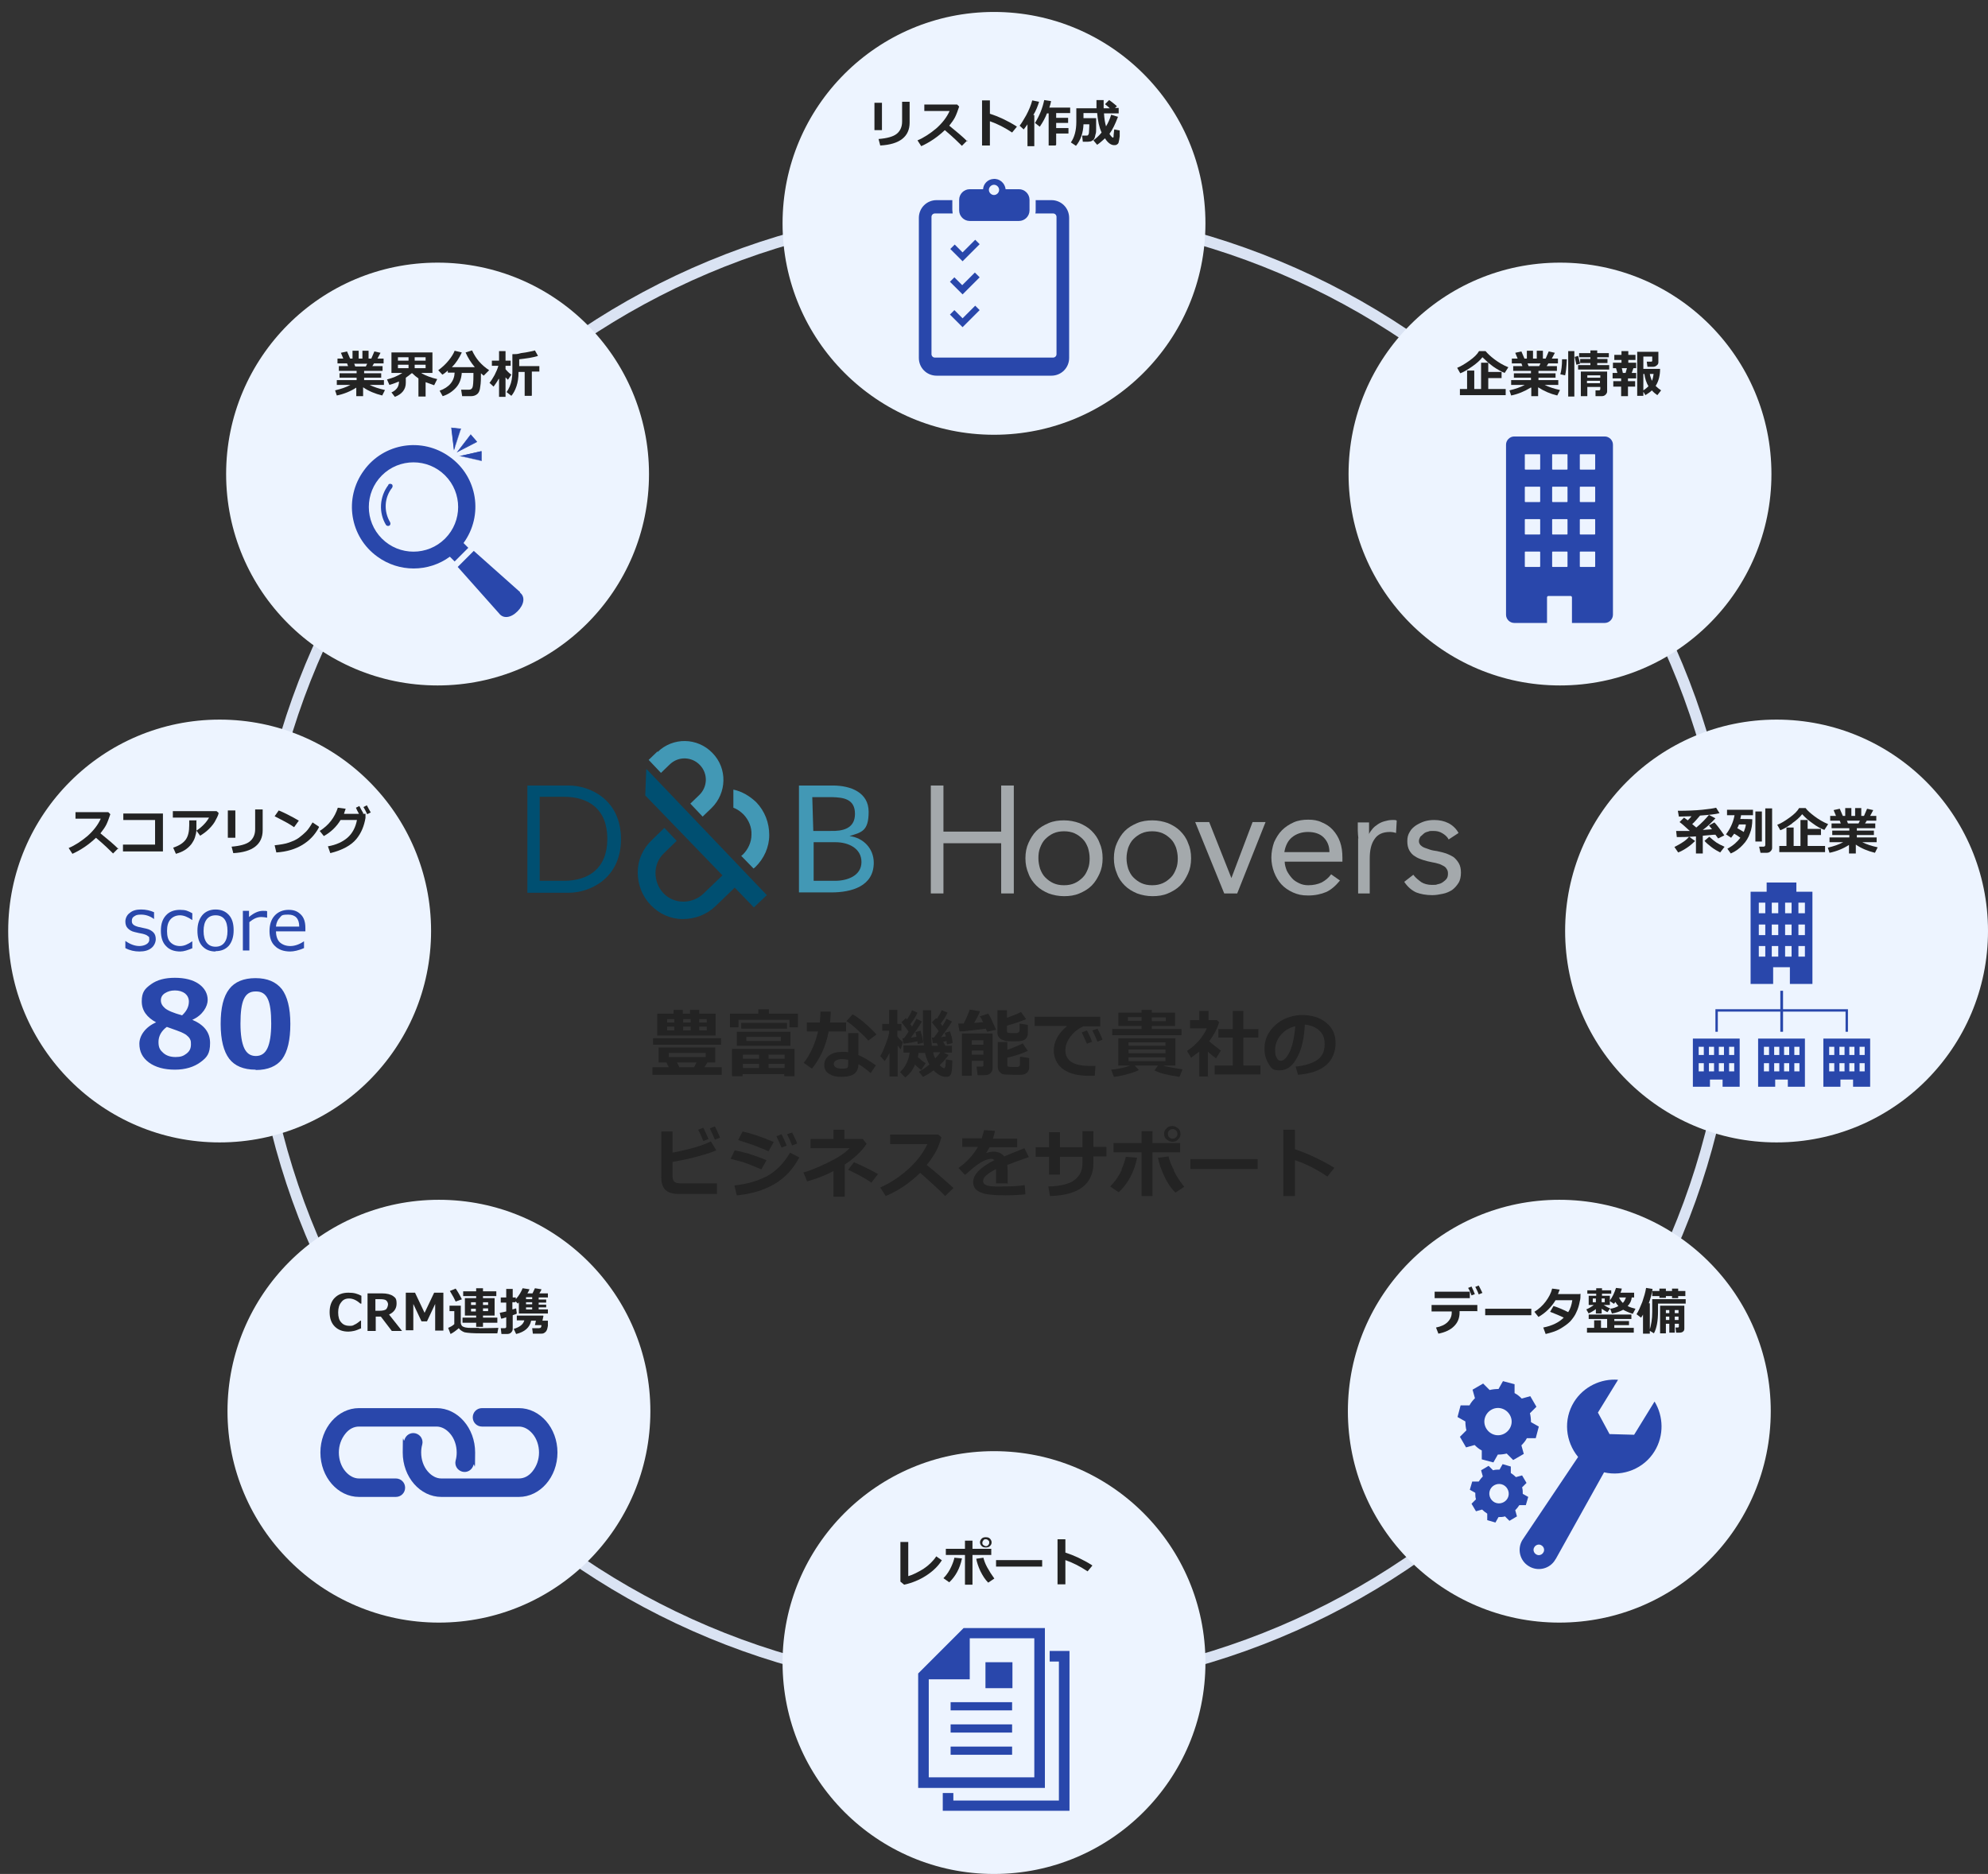
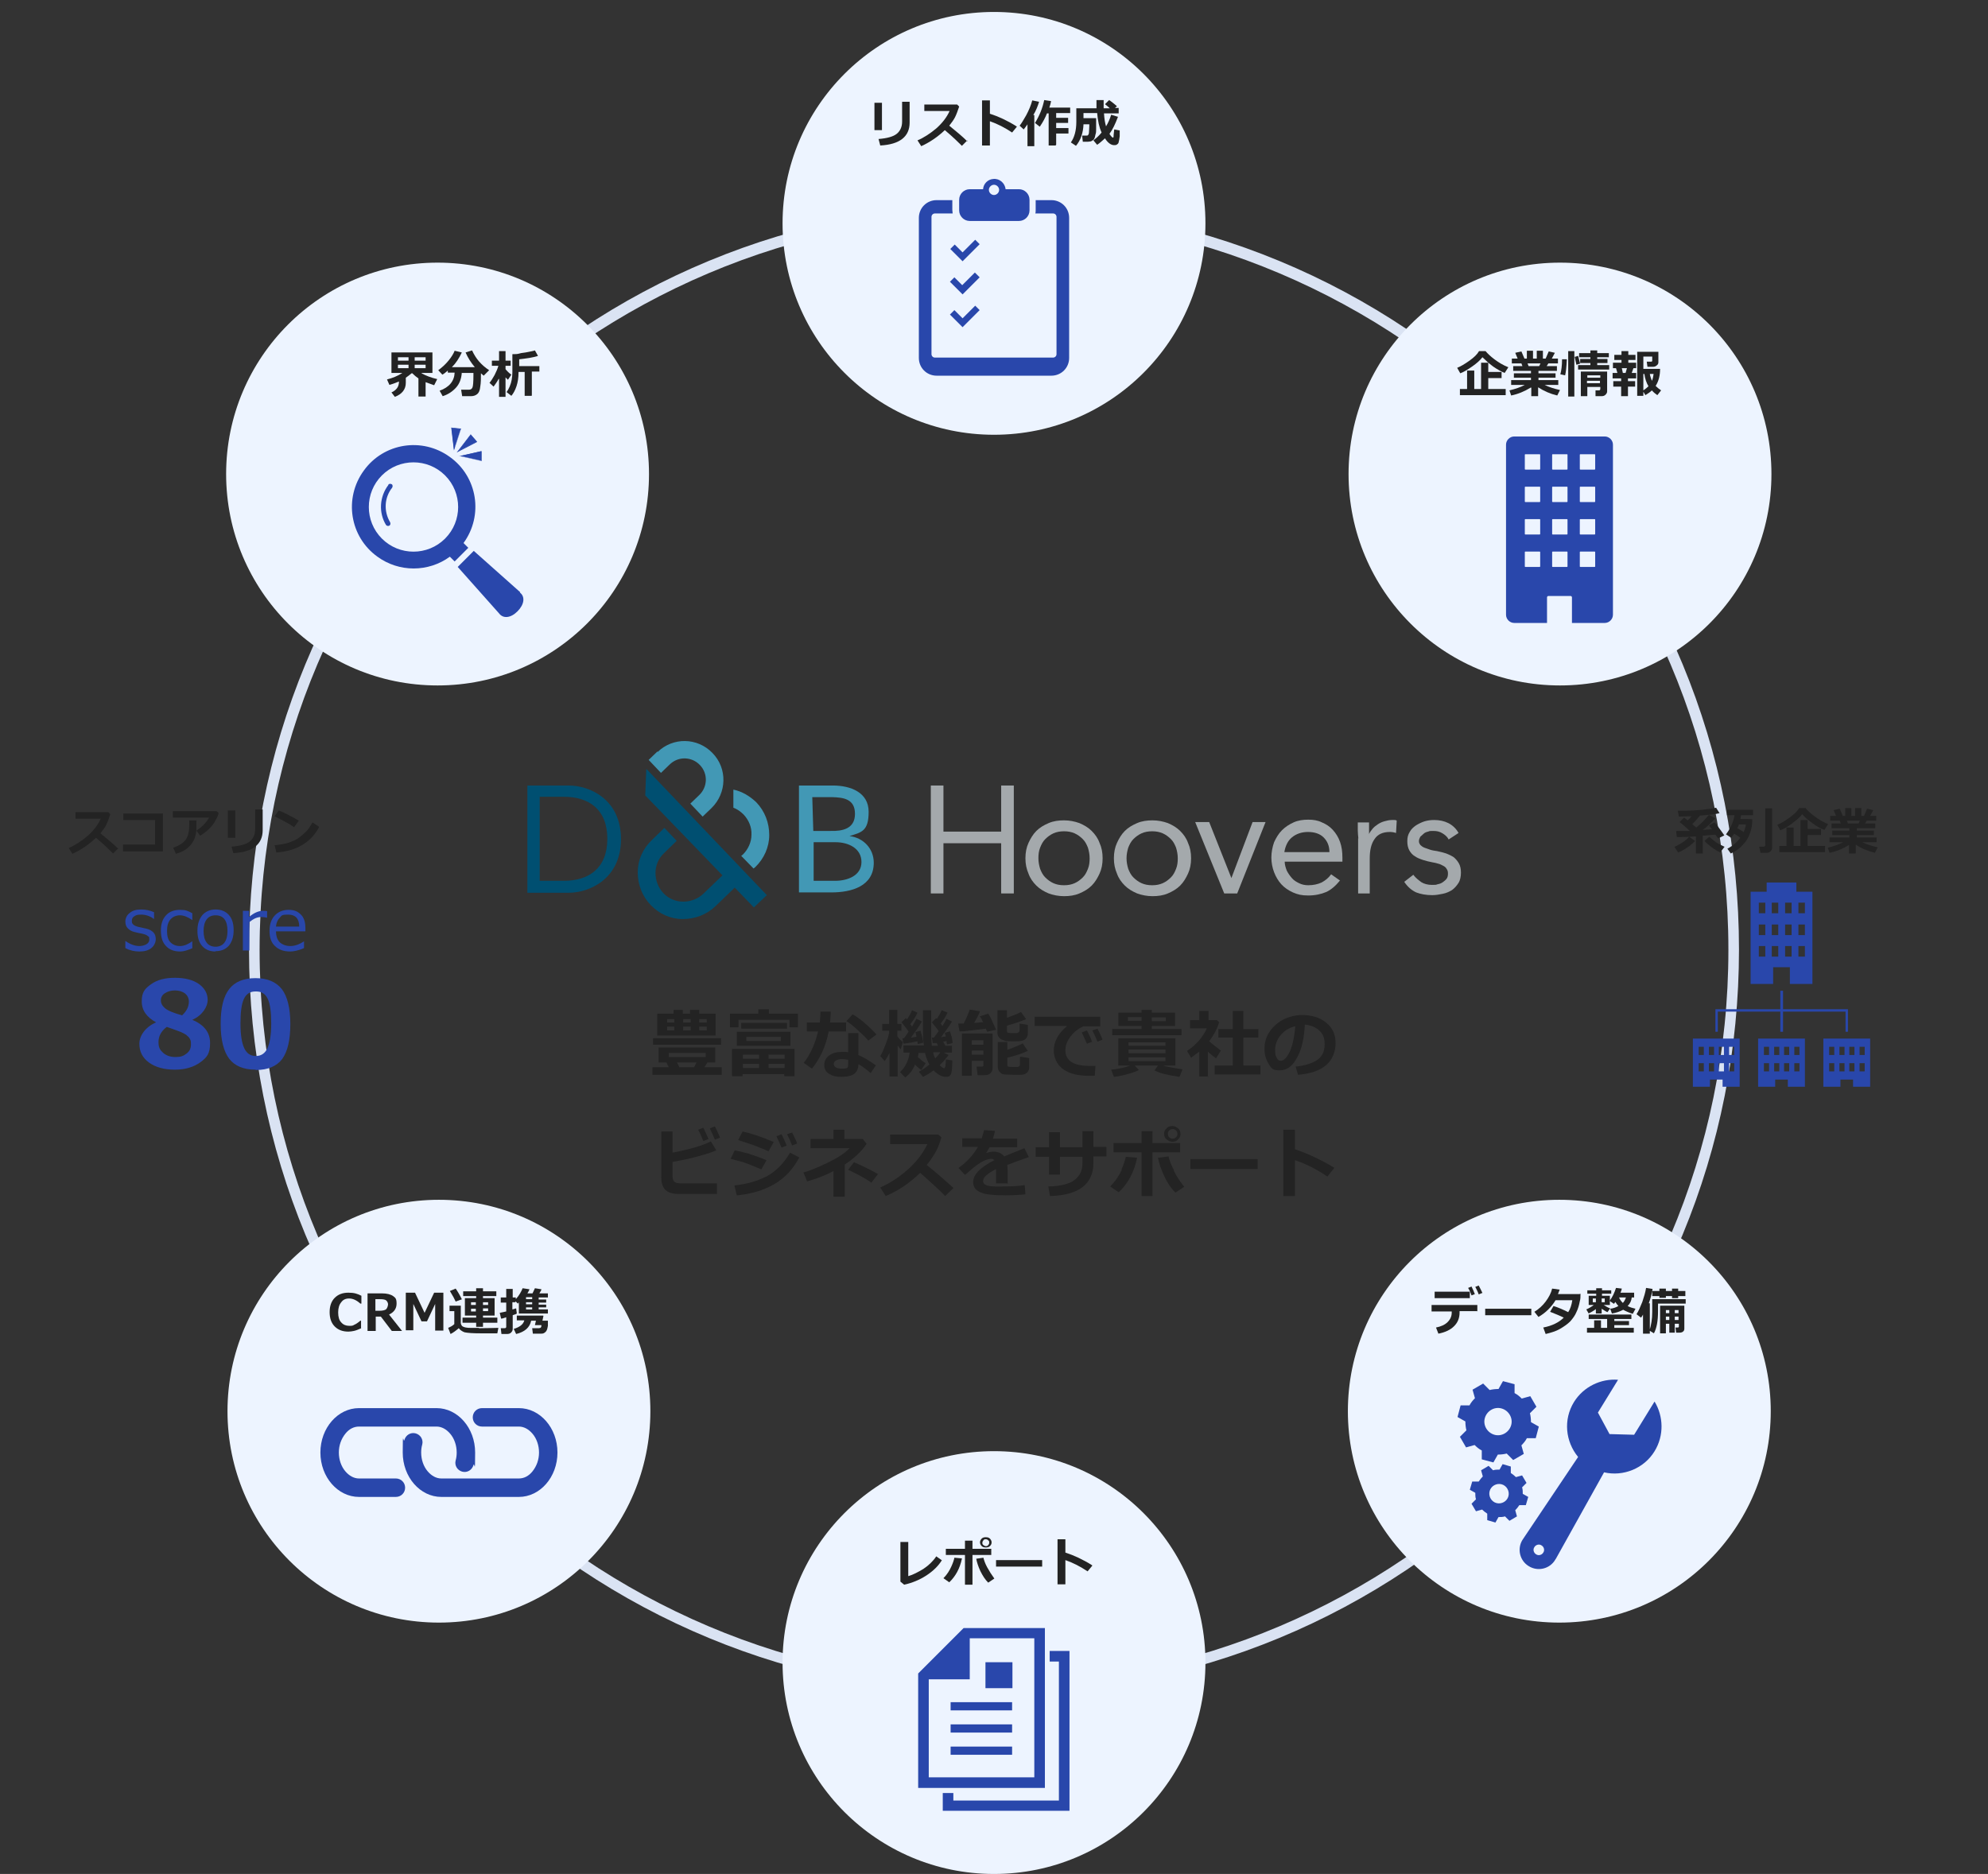
<svg xmlns="http://www.w3.org/2000/svg" id="_レイヤー_2" data-name="レイヤー 2" version="1.1" viewBox="0 0 582 548.7">
  <rect x="0" y="0" width="582" height="548.7" fill="#333333" stroke="none" />
  <defs>
    <style>
      .cls-1 {
        fill: #a4a9ac;
      }

      .cls-1, .cls-2, .cls-3, .cls-4, .cls-5, .cls-6, .cls-7 {
        stroke-width: 0px;
      }

      .cls-2 {
        fill: #2947ab;
      }

      .cls-3 {
        fill: #dae3f3;
      }

      .cls-4 {
        fill: #232323;
      }

      .cls-5 {
        fill: #4298b5;
      }

      .cls-6 {
        fill: #edf4ff;
      }

      .cls-7 {
        fill: #004f71;
      }
    </style>
  </defs>
  <path class="cls-3" d="M291,496.1c-58.2,0-113-22.7-154.2-63.9-41.2-41.2-63.9-95.9-63.9-154.2s22.7-113,63.9-154.2,95.9-63.9,154.2-63.9,113,22.7,154.2,63.9c41.2,41.2,63.9,95.9,63.9,154.2s-22.7,113-63.9,154.2-95.9,63.9-154.2,63.9ZM291,63.1c-118.6,0-215,96.5-215,215s96.5,215,215,215,215-96.5,215-215S409.5,63.1,291,63.1Z" />
  <circle class="cls-6" cx="291" cy="65.4" r="61.9" />
  <path class="cls-4" d="M258.2,38.1h-2.2v-8h2.2v8ZM266.3,35.9c0,4.1-2.9,6.4-8.6,6.7l-.5-1.9c2.5-.2,4.3-.7,5.3-1.5s1.6-2,1.6-3.6v-5.8h2.2v6.1Z" />
  <path class="cls-4" d="M283.2,41.1l-1.6,1.6c-.9-.9-2.5-2.5-5-4.6-2.2,2.1-4.5,3.6-6.9,4.7l-1.1-1.7c1.9-.8,3.7-2,5.5-3.5,1.8-1.6,3.1-3.3,3.9-5.1h-7.4v-1.9h9.6l.6.6c-.4,1.2-.8,2.3-1.2,3.1-.4.8-1,1.6-1.7,2.5,2.1,1.7,3.9,3.2,5.3,4.6Z" />
  <path class="cls-4" d="M297.7,37.1l-1.4,1.7c-2.1-1.4-4.2-2.5-6.5-3.3v7.1h-2.3v-13.2h2.3v3.9c2.5.8,5.1,2,7.8,3.7Z" />
  <path class="cls-4" d="M302.8,42.8h-2v-6.4c-.3.5-.7.9-1.1,1.5l-1.2-1.1c.5-.6,1.1-1.6,1.9-3,.8-1.5,1.4-2.9,1.8-4.4l2,.4c-.4,1.3-.9,2.6-1.7,3.9h.3v9.2ZM309,42.6h-2v-9.4h-.5c-.5,1.3-1.2,2.6-2.1,3.9l-1.4-1.1c1.3-2.1,2.2-4.3,2.7-6.7l2,.3c-.1.7-.3,1.3-.5,1.9h6.1v1.6h-4.1v1.4h3.5v1.5h-3.5v1.5h3.6v1.6h-3.6v3.3Z" />
  <path class="cls-4" d="M320.9,34.8c0,1.6,0,2.6,0,3.1,0,.5,0,1-.2,1.5-.1.6-.2.9-.3,1.1s-.2.4-.4.5c-.2.2-.4.3-.7.4-.2,0-.5.1-.8.1h-1.5l-.2-1.8h1.2c.2,0,.4,0,.5-.1s.3-.4.3-.8c0-.5.1-1.1.1-1.9s0-.3,0-.5h-1.7c-.1,2.5-.8,4.6-2.2,6.3l-1.5-1c1-1.4,1.6-3.4,1.6-6v-4h5.9c0-.4,0-1.2,0-2.4h2.1v2.4h1.8c-.3-.3-.8-.7-1.4-1.2l1.2-1.2c.9.6,1.6,1.2,2.3,1.8l-.6.5h1.1v1.6h-4.3c.1,1.6.3,2.8.6,3.8.6-1,1.1-2.1,1.5-3.4l2,.6c-.8,2.1-1.6,3.8-2.5,5,.5.8.9,1.1,1,1.1s.1,0,.2-.2c0-.1,0-.8.2-2.2l1.6.3v1.7c-.1.8-.2,1.4-.3,1.7,0,.3-.3.6-.5.7-.2.2-.5.2-.9.2s-.9-.2-1.3-.5c-.4-.3-.9-.8-1.3-1.5-.7.6-1.4,1.3-2.3,1.9l-1.1-1.3c.9-.7,1.7-1.4,2.4-2.3-.7-1.5-1.1-3.4-1.3-5.7h-4v1.5h3.7Z" />
  <circle class="cls-6" cx="291" cy="486.8" r="61.9" />
  <g>
    <path class="cls-4" d="M275.7,456.9c-1,1.6-2.5,3.1-4.5,4.4-2,1.3-4.2,2.2-6.5,2.7l-1.1-.9v-11.6h2.3v10c1.4-.4,2.9-1.2,4.4-2.1,1.5-1,2.8-2.2,3.8-3.7l1.7,1.2Z" />
    <path class="cls-4" d="M281.6,456.4c-.6,2.9-1.9,5.2-3.7,6.9l-1.7-1.2c1.1-1.1,1.8-2.3,2.3-3.4s.8-2,.9-2.6l2.2.2ZM284.7,464h-2.2v-8.7h-5.6v-1.8h5.6v-2.4h2.2v2.4h5.5v1.8h-5.5v8.7ZM291.1,462.2l-1.8,1.2c-.9-.9-1.6-2-2.3-3.4-.6-1.3-1-2.5-1.2-3.6l2.1-.3c.2.8.5,1.7,1.1,2.8.6,1.1,1.3,2.2,2.1,3.3ZM290.3,451.6c0,.5-.2.8-.5,1.1-.3.3-.7.4-1.2.4s-.9-.1-1.2-.4c-.3-.3-.5-.7-.5-1.1s.2-.8.5-1.1c.3-.3.7-.4,1.2-.4s.9.1,1.2.4c.3.3.5.7.5,1.1ZM289.3,451c-.2-.2-.4-.3-.7-.3s-.5,0-.7.3-.3.4-.3.7,0,.5.3.7.4.3.7.3.5,0,.7-.3c.2-.2.3-.4.3-.7s0-.5-.3-.7Z" />
    <path class="cls-4" d="M305.1,458.7h-13.5v-1.9h13.5v1.9Z" />
    <path class="cls-4" d="M319.8,458.4l-1.4,1.7c-2.1-1.4-4.2-2.5-6.5-3.3v7.1h-2.3v-13.2h2.3v3.9c2.5.8,5.1,2,7.8,3.7Z" />
  </g>
  <circle class="cls-6" cx="128.5" cy="413.2" r="61.9" />
  <path class="cls-4" d="M105.8,388.9c-.9.4-1.7.7-2.2.8s-1.1.2-1.6.2c-1.7,0-3-.5-4-1.5s-1.5-2.4-1.5-4.2.5-3.2,1.5-4.2c1-1,2.3-1.5,4-1.5s2.6.3,3.8.9v2.3h-.3c-1.1-1-2.2-1.5-3.3-1.5s-1.8.4-2.3,1.1c-.6.7-.9,1.7-.9,3s.3,2.3.9,2.9c.6.7,1.4,1,2.3,1s1,0,1.5-.3c.5-.2,1.1-.6,1.8-1.2h.2v2.2Z" />
  <path class="cls-4" d="M113.9,384.9c1.5-.7,2.2-1.8,2.2-3.2s-.3-1.7-1-2.2c-.7-.5-1.8-.8-3.3-.8h-4.2v11h2.4v-4.2h1.5l3.2,4.2h3l-3.8-4.8ZM113.1,383.3c-.3.3-1,.5-2.1.5h-1.1v-3.4h1.3c.9,0,1.6.1,1.9.4s.5.7.5,1.1-.2,1-.5,1.4Z" />
  <path class="cls-4" d="M129.8,389.6h-2.4v-7.8l-2.4,5.1h-1.6l-2.4-5.1v7.7h-2.2v-11h2.7l2.8,5.9,2.8-5.9h2.7v11Z" />
  <g>
    <path class="cls-4" d="M140.2,388.8c-1.4,0-2.3,0-2.6,0-.3,0-.7,0-1.2-.1-.2,0-.4-.1-.7-.2-.3-.1-.5-.3-.6-.5s-.2-.4-.2-.7v-5h-3.3v1.6h1.4v3.8c-.5.5-1.1.8-1.8,1.1l.7,1.8c.8-.4,1.6-1,2.4-1.7.4.5.9.9,1.7,1.2,1,.2,2.5.3,4.7.3h4.6c.1,0,.2,0,.3,0l.3-1.6c-.9,0-2.7.1-5.7.1Z" />
    <path class="cls-4" d="M135.2,380.4c-.7-1.4-1.3-2.4-1.8-3.1l-1.7.7c.8,1.3,1.4,2.4,1.7,3.1l1.9-.7Z" />
    <path class="cls-4" d="M139.4,388.5h2v-1.2h4.2v-1.5h-4.2v-.6h3.4v-5.1h-3.4v-.6h3.9v-1.4h-3.9v-.9h-2v.9h-3.8v1.4h3.8v.6h-3.3v5.1h3.3v.6h-4v1.5h4v1.2ZM141.4,381.3h1.5v.8h-1.5v-.8ZM141.4,383.1h1.5v.8h-1.5v-.8ZM137.9,381.3h1.4v.8h-1.4v-.8ZM137.9,384v-.8h1.4v.8h-1.4Z" />
  </g>
  <g>
    <path class="cls-4" d="M157.7,383.4v-.6h2.2v-.8h-2.2v-.6h2.2v-.9h-2.2v-.6h2.7v-1.2h-2.5c.4-.6.6-1,.6-1.2l-1.9-.3c-.1.3-.4.8-.7,1.5h-1.5c.2-.4.5-.8.6-1.2l-2-.3c-.4,1-1,2.1-2,3.2v-.5h-.9v-2.5h-1.9v2.5h-1.6v1.5h1.6v2.6c-.8.2-1.5.3-1.9.4l.4,1.7c.4,0,.9-.2,1.5-.4v2.8c0,.3-.2.4-.5.4h-1.1l.2,1.7h1.6c.5,0,.9-.1,1.2-.4.3-.3.5-.6.5-1.1v-4c.5-.2,1-.3,1.2-.5l-.2-1.5c-.2,0-.5.2-1.1.3v-2.1h.9v-.3l.7.7c.1-.1.2-.2.3-.4v3.3h8.5v-1.2h-2.9ZM155.8,383.4h-1.8v-.6h1.8v.6ZM155.8,381.9h-1.8v-.6h1.8v.6ZM155.8,380.4h-1.8v-.6h1.8v.6Z" />
    <path class="cls-4" d="M159,385.2h-7.7v1.4h2.2c-.3,1.2-1.4,2-3.1,2.5l.7,1.5c2.5-.6,4-1.9,4.4-3.9h1.4l-.3,1.3h1.9c0,.5-.1.7-.3.8-.1,0-.3.1-.4.1h-2l.2,1.6c1.2,0,2,0,2.3,0,.3,0,.7,0,1-.2s.6-.4.8-.9.2-.8.3-1.2v-1.5c.1,0-1.6,0-1.6,0l.3-1.4Z" />
  </g>
  <circle class="cls-6" cx="456.5" cy="413.2" r="61.9" />
  <path class="cls-4" d="M432.6,383.9h-5.3v.4c0,1.6-.5,2.9-1.6,4s-2.6,1.8-4.6,2.2l-.7-1.8c1.5-.3,2.6-.8,3.4-1.6.8-.8,1.2-1.7,1.2-2.8v-.3h-5.9v-1.9h13.4v1.9ZM430.3,380.1h-10.3v-1.9h10.3v1.9ZM431.8,378.9l-1,.4c-.2-.6-.5-1.4-1-2.2l1-.4c.4.8.7,1.5,1,2.3ZM433.9,378.6l-1,.4c-.3-.9-.7-1.6-1-2.2l1-.4c.4.8.8,1.5,1.1,2.2Z" />
  <path class="cls-4" d="M448.3,385.1h-13.5v-1.9h13.5v1.9Z" />
  <path class="cls-4" d="M462.7,378.8c0,.9,0,1.6-.2,2.2-.2,1.1-.5,2.2-1,3.2-.4,1-1.1,1.9-1.8,2.7-.8.8-1.8,1.5-3,2.2s-2.6,1.1-4.2,1.5l-.7-1.9c2.6-.5,4.6-1.5,6-2.9-1.2-.6-2.5-1.1-4-1.7l1-1.7c1.3.4,2.7,1,4.3,1.8.6-.9,1-2.1,1.2-3.5h-4.9c-1.2,2-2.9,3.7-5,4.9l-1.2-1.5c1.3-.8,2.4-1.8,3.3-3,.9-1.2,1.6-2.5,1.9-3.8l2.2.3c-.2.6-.4,1-.5,1.3h6.3Z" />
  <g>
    <path class="cls-4" d="M465,384.6c.7-.3,1.4-.7,2.2-1.3v1.3h1.7v-1.4c.6.4,1.2.8,1.7,1l.8-1.1c-.6-.2-1.3-.6-1.9-1h1.8v-2.7h-2.3v-.6h2.7v-1h-2.7v-.6h-1.7v.6h-2.6v1h2.6v.6h-2.2v2.7h1.5c-.8.6-1.5,1-2.2,1.3l.7,1.2ZM468.9,380.2h.9v1.1h-.9v-1.1ZM466.3,381.3v-1.1h.9v1.1h-.9Z" />
    <polygon class="cls-4" points="472.6 388 476.9 388 476.9 386.8 472.6 386.8 472.6 386.2 477.6 386.2 477.6 384.9 465.1 384.9 465.1 386.2 470.5 386.2 470.5 388.8 468.7 388.8 468.7 386.6 466.7 386.6 466.7 388.8 464.6 388.8 464.6 390.2 478.3 390.2 478.3 388.8 472.6 388.8 472.6 388" />
    <path class="cls-4" d="M472.4,381.8c.2-.1.3-.3.5-.6.3.5.6.9.9,1.2-.7.4-1.5.7-2.4.8l.5,1.4c1.2-.2,2.4-.6,3.3-1.1.7.4,1.6.8,2.8,1.2l.8-1.5c-.8-.2-1.6-.4-2.3-.8.7-.7,1.1-1.5,1.2-2.5h.7v-1.4h-4c.2-.4.3-.8.4-1.2l-1.7-.2c-.5,1.5-1.1,2.8-1.9,3.8l1.2.8ZM476,379.9c-.2.6-.5,1.2-.9,1.6-.5-.5-.9-1-1.1-1.6h2.1Z" />
  </g>
  <path class="cls-4" d="M482.9,390.5h-1.9v-5.6c-.1.2-.3.6-.6.9l-1.3-1c.6-.9,1.1-2.1,1.7-3.6.5-1.5.9-2.8,1.1-4.1l1.9.3c-.2,1.4-.6,2.8-1.1,4.2h.3v8.9ZM493.5,381.7h-8.1v2.2c0,2.9-.4,5-1.2,6.5l-1.3-.8c.5-1.6.8-3.4.8-5.4v-3.8h9.8v1.4ZM487.7,380h-1.9v-.5h-2.1v-1.5h2.1v-.7h1.9v.7h1.8v-.7h1.8v.7h2.1v1.5h-2.1v.6h-1.8v-.6h-1.8v.5ZM491.4,387.6h-1.1v2.6h-1.6v-2.6h-1v2.8h-1.7v-8.1h7.1v6.7c0,.4-.1.7-.4.9-.2.2-.6.3-1,.3h-1l-.2-1.5h.6c.3,0,.4-.1.4-.3v-.8ZM488.7,384.5v-.9h-1v.9h1ZM487.7,386.5h1v-1h-1v1ZM490.3,383.6v.9h1.1v-.9h-1.1ZM490.3,386.5h1.1v-1h-1.1v1Z" />
  <circle class="cls-6" cx="128.1" cy="138.8" r="61.9" />
-   <path class="cls-4" d="M108.4,112.7h4v-1.4h-5.8v-.7h5v-1.3h-5v-.7h5.4v-1.4h-3l.5-.8h2.8v-1.4h-1.8l.9-1.7-1.8-.4-.9,2.1h-.8v-2.3h-1.8v2.3h-1.1v-2.3h-1.8v2.3h-.7l-.9-2.1-1.8.4.7,1.7h-1.7v1.4h2.8l.3.8h-2.7v1.4h5.2v.7h-5v1.3h5v.7h-5.8v1.4h4c-1.3.7-2.8,1.2-4.5,1.6l.5,1.5c2-.4,4-1.2,5.7-2.3v2.5h2v-2.6c1.6,1.1,3.5,1.9,5.6,2.4l.8-1.6c-1.8-.4-3.3-.9-4.5-1.5ZM104,107.3l-.3-.8h3.8l-.4.8h-3.1Z" />
  <path class="cls-4" d="M123.5,109.2h3.1v-6h-12v6h3.2c-1.4.9-2.9,1.5-4.5,1.9l.7,1.6c1.1-.3,2.1-.7,2.8-1,0,.8-.2,1.5-.6,2-.4.5-.9.9-1.6,1.2l1,1.3c2.1-.8,3.2-2.2,3.2-4.1v-1.5c.6-.4,1.2-.9,1.7-1.3h.2c.6.6,1.2,1.1,1.8,1.5v5.3h2.1v-4.2c.8.3,1.6.6,2.5.9l.9-1.8c-1.8-.4-3.3-1-4.6-1.7ZM119.6,107.8h-3.1v-1h3.1v1ZM119.6,105.6h-3.1v-1h3.1v1ZM121.4,104.6h3.2v1h-3.2v-1ZM121.4,107.8v-1h3.2v1h-3.2Z" />
  <path class="cls-4" d="M135.2,109c-.1,1.9-.7,3.4-1.7,4.5-1,1.1-2.3,2-3.9,2.5l-.9-1.6c2.8-1,4.3-2.8,4.4-5.3h-2v-.6c-.5.4-1,.9-1.6,1.2l-1.2-1.3c1.1-.8,2.1-1.7,3-2.8s1.5-2.1,1.8-2.9l2.1.5c-.8,1.7-1.7,3.1-2.9,4.3h6.7c-1.1-1.3-2-2.7-2.7-4.3l1.9-.6c.6,1.3,1.3,2.4,2.1,3.3.8.9,1.7,1.7,2.9,2.5l-1.6,1.6-.8-.7c0,1.5,0,2.8-.2,3.9-.1,1.1-.4,1.8-.9,2.2-.5.4-1.1.6-1.8.6h-2.6l-.3-1.9h2.3c.5,0,.8-.2,1-.6.2-.4.3-1.7.3-3.7v-.6h-3.4Z" />
  <path class="cls-4" d="M146,110.9c-.4.8-1,1.6-1.5,2.3l-1.2-1.1c.5-.6,1-1.4,1.5-2.3.5-1,.9-1.9,1.1-2.7h-1.9v-1.5h2.1v-2.8h1.9v2.8h1.5v1.5h-1.5v1c.5.6,1.1,1.2,1.7,1.6l-1,1.5-.7-.7v5.7h-1.9v-5.2ZM155.6,115.9h-2v-7h-1.8v.2c0,1.5-.2,2.8-.6,4-.4,1.2-.9,2.1-1.5,2.8l-1.4-1.1c.3-.4.6-.9.9-1.6s.5-1.4.6-2c.1-.6.2-1.3.2-2.2v-5.3c.8,0,1.5,0,2.1-.2s1.4-.2,2.3-.4c.9-.2,1.7-.3,2.2-.5l.9,1.6c-.5.2-1.4.4-2.5.6-1.2.2-2.2.3-3,.4v2h5.9v1.6h-2.2v7Z" />
  <circle class="cls-6" cx="456.7" cy="138.8" r="61.9" />
  <path class="cls-4" d="M441.6,107.5l-1.1,1.7c-1-.4-2.1-1-3.4-1.9-1.2-.9-2.2-1.8-3.1-2.7-.7.9-1.7,1.8-3,2.7-1.3.9-2.4,1.6-3.5,2l-.9-1.6c1-.4,2.2-1.1,3.6-2.1s2.3-1.9,2.8-2.8h1.9c.6.7,1.4,1.5,2.6,2.4,1.2.9,2.5,1.7,4,2.3ZM429.5,113.9v-5.4h2.1v5.4h2v-7.7h2.1v2.7h3.9v1.8h-3.9v3.2h5.1v1.8h-13.4v-1.8h2Z" />
  <path class="cls-4" d="M448.1,113.5c-1.8,1.1-3.7,1.9-5.7,2.3l-.5-1.5c1.7-.4,3.2-.9,4.5-1.6h-4v-1.4h5.8v-.7h-5v-1.3h5v-.7h-5.2v-1.4h2.7l-.3-.8h-2.8v-1.4h1.7l-.7-1.7,1.8-.4.9,2.1h.7v-2.3h1.8v2.3h1.1v-2.3h1.8v2.3h.8l.9-2.1,1.8.4-.9,1.7h1.8v1.4h-2.8l-.5.8h3v1.4h-5.4v.7h5v1.3h-5v.7h5.8v1.4h-4c1.2.6,2.7,1.1,4.5,1.5l-.8,1.6c-2.1-.5-3.9-1.3-5.6-2.4v2.6h-2v-2.5ZM447.2,106.4l.3.8h3.1l.4-.8h-3.8Z" />
  <path class="cls-4" d="M458.7,105.2c-.1,2.4-.3,3.9-.5,4.7l-1.4-.3c.3-1.1.5-2.5.5-4.4h1.4ZM460.9,116.1h-1.8v-13.3h1.8v13.3ZM462.5,106.5l-1,.3-.5-2.3,1-.3.6,2.3ZM471.1,108.2h-9.1v-1.3h3.6v-.6h-3v-1.2h3v-.5h-3.3v-1.2h3.3v-.8h2v.8h3.4v1.2h-3.4v.5h3v1.2h-3v.6h3.5v1.3ZM468.5,113.3h-3.8v2.7h-1.9v-7.2h7.7v5.8c0,.4-.2.7-.5,1s-.7.4-1.1.4h-1.8v-1.7c-.1,0,1,0,1,0,.1,0,.2,0,.3-.1,0,0,.1-.2.1-.3v-.6ZM468.5,110.6v-.7h-3.8v.7h3.8ZM464.6,112.2h3.8v-.7h-3.8v.7Z" />
  <path class="cls-4" d="M476.6,116h-2v-2.8h-2.3v-1.6h2.3v-.8h-2.5v-1.6h1.4l-.4-1.4h-.9v-1.6h2.5v-.8h-2.1v-1.5h2.1v-1.1h2v1.1h2.1v1.5h-2.1v.8h2.3v1.6h-.8l-.5,1.4h1.3v1.6h-2.4v.8h2.1v1.6h-2.1v2.8ZM475.2,109.2h.7l.4-1.4h-1.5l.3,1.4ZM481.1,115.9h-1.8v-12.9h6.2v3.1c0,.4-.2.7-.5.9-.3.3-.7.4-1.1.4h-1.6l-.2-1.5h1.2c.3,0,.4-.1.4-.3v-1.2h-2.6v3.6h4.9c0,1.9-.4,3.6-1.3,5,.5.5,1,.9,1.6,1.3l-1.1,1.4c-.6-.4-1.2-.9-1.6-1.4-.5.5-1.1.9-1.9,1.4l-.6-1v1.1ZM481.1,109.5v4.8c.6-.4,1.1-.8,1.5-1.2-.6-1-1-2.2-1.2-3.6h-.3ZM483.6,111.5c.3-.6.4-1.3.5-2h-1.1c.1.7.4,1.4.6,2Z" />
-   <circle class="cls-6" cx="64.3" cy="272.6" r="61.9" />
  <g>
    <path class="cls-4" d="M34.7,248.3l-1.6,1.6c-.9-.9-2.5-2.5-5-4.6-2.2,2.1-4.5,3.6-6.9,4.7l-1.1-1.7c1.9-.8,3.7-2,5.5-3.5,1.8-1.6,3.1-3.3,3.9-5.1h-7.4v-1.9h9.6l.6.6c-.4,1.2-.8,2.3-1.2,3.1-.4.8-1,1.6-1.7,2.5,2.1,1.7,3.9,3.2,5.3,4.6Z" />
    <path class="cls-4" d="M47.7,249.3h-11.7v-2h9.4v-7.2h-9.3v-1.9h11.6v11.1Z" />
    <path class="cls-4" d="M64,238c0,.4-.3,1.1-.8,2-.4.9-1.1,1.8-2,2.7-.9.9-1.8,1.5-2.6,2l-1.1-1.5c.7-.4,1.4-1,2.1-1.7s1.2-1.4,1.6-2.1h-10.6v-1.9h12.8l.7.6ZM57.5,240.1v.4c0,1,0,1.8,0,2.5,0,.7-.2,1.4-.4,2.1-.2.7-.6,1.4-1.1,2.1-.5.6-1.1,1.2-1.9,1.7-.8.5-1.6.8-2.6,1.1l-.8-1.8c1.8-.6,3-1.4,3.7-2.4s1-2.4,1-4.2v-1.4s2.2,0,2.2,0Z" />
    <path class="cls-4" d="M68.9,245.3h-2.2v-8h2.2v8ZM76.9,243.1c0,4.1-2.9,6.4-8.6,6.7l-.5-1.9c2.5-.2,4.3-.7,5.3-1.5s1.6-2,1.6-3.6v-5.8h2.2v6.1Z" />
    <path class="cls-4" d="M87.4,240.4l-1.3,1.8c-.7-.5-1.4-.9-1.9-1.2-.6-.3-1.8-1-3.8-2l1.2-1.7c1.5.6,3.5,1.6,5.9,3ZM93.4,242.2c-1.2,2.3-2.9,4-4.9,5.2s-4.5,2-7.6,2.2l-.5-2.1c1.7-.2,3.1-.4,4.2-.8s2.1-.8,2.9-1.4c.8-.6,1.5-1.2,2.1-1.8.6-.6,1.2-1.5,1.9-2.7l1.8,1.2Z" />
-     <path class="cls-4" d="M107,238.2v1.3c-.4,2.3-1.2,4.4-2.7,6.2s-4,3.2-7.6,4.1l-.7-2c2.4-.4,4.3-1.3,5.7-2.5,1.4-1.2,2.4-3,2.8-5.2h-4.8c-1.2,2-2.9,3.6-4.9,4.7l-1.2-1.5c2.7-1.7,4.4-4,5.3-6.8l2.3.3c-.2.6-.4,1.1-.5,1.5h4.4c-.4-.7-.7-1.3-.9-1.8l1-.5c.3.6.7,1.3,1.2,2.2h-.3c0,.1,1,.1,1,.1ZM108.5,237.9l-1,.5c-.4-.9-.8-1.6-1.1-2.1l1-.5c.3.6.7,1.3,1.2,2.2Z" />
-   </g>
-   <circle class="cls-6" cx="520.1" cy="272.6" r="61.9" />
+   </g>
  <path class="cls-4" d="M496.2,246.3c-.6.6-1.4,1.3-2.3,1.9s-1.8,1.1-2.6,1.4l-1.1-1.6c1.2-.6,2-1.1,2.6-1.5.6-.4,1.2-.9,1.7-1.5l1.7,1.2ZM498.7,249.9h-2.2v-5c-2.7.2-4.5.2-5.6.2l-.2-1.8h.3c.8,0,2,0,3.7,0-1.3-1.2-2.3-2.1-3-2.6l1.3-1.3c.1,0,.5.4,1.1.8.4-.4.8-.8,1.1-1.2-1.6,0-2.8.1-3.7.1l-.3-1.7c2.7,0,5.1-.1,7.1-.3,2-.2,3.3-.4,4.1-.6l1,1.6c-1.1.3-3,.5-5.7.7-.8.9-1.5,1.8-2.3,2.5l1.2,1c1.6-1.3,2.8-2.6,3.7-3.7l1.9,1c-1.1,1.2-2.3,2.4-3.7,3.4l2.7-.2c-.3-.4-.6-.7-.9-1.1l1.6-.9c.6.6,1.6,1.9,2.9,3.8l-1.8.9-.8-1.1c-.9,0-2.1.2-3.7.3v5.2ZM504.9,247.9l-1.3,1.7c-.8-.4-1.7-.9-2.6-1.6-.9-.7-1.6-1.3-2-1.8l1.4-1.2c.8.7,1.5,1.3,2.1,1.7.6.4,1.4.8,2.3,1.2Z" />
  <g>
    <path class="cls-4" d="M505.8,238.7h2c-.4,2.2-1.3,4-2.5,5.6l1.5,1c.3-.4.6-.8.9-1.2.7.4,1.3.8,1.8,1.2-.9,1.2-2.1,2.3-3.8,3.2l1,1.4c1.4-.6,2.6-1.5,3.5-2.5,1-1,1.7-2.2,2.1-3.4.5-1.2.7-2.6.7-4.1h0c0-.1-3.5-.1-3.5-.1,0-.3.2-.7.2-1.1h3.5v-1.6h-7.6v1.6ZM509.1,241.4h2c0,.6-.3,1.4-.6,2.2-.7-.4-1.3-.8-1.9-1.1.2-.4.4-.8.5-1.1Z" />
-     <rect class="cls-4" x="513.9" y="237.6" width="1.9" height="8.8" />
    <path class="cls-4" d="M516.8,236.7v10.7c0,.3-.2.5-.5.5h-1.3l.4,1.8h1.8c.4,0,.8-.1,1.1-.4.3-.3.5-.6.5-1v-11.6h-2Z" />
  </g>
  <g>
    <path class="cls-4" d="M524.6,241.1c1.3-.9,2.3-1.8,3-2.7.8.9,1.8,1.8,3.1,2.7,1.2.9,2.3,1.5,3.4,1.9l1.1-1.7c-1.5-.6-2.8-1.4-4-2.3-1.2-.9-2.1-1.7-2.6-2.4h-1.9c-.5.9-1.4,1.8-2.8,2.8s-2.5,1.7-3.6,2.1l.9,1.6c1.1-.4,2.2-1.1,3.5-2Z" />
    <polygon class="cls-4" points="529.2 244.5 533.1 244.5 533.1 242.7 529.2 242.7 529.2 240.1 527.1 240.1 527.1 247.7 525.1 247.7 525.1 242.3 523 242.3 523 247.7 520.9 247.7 520.9 249.5 534.3 249.5 534.3 247.7 529.2 247.7 529.2 244.5" />
  </g>
  <path class="cls-4" d="M545.4,246.6h4v-1.4h-5.8v-.7h5v-1.3h-5v-.7h5.4v-1.4h-3l.5-.8h2.8v-1.4h-1.8l.9-1.7-1.8-.4-.9,2.1h-.8v-2.3h-1.8v2.3h-1.1v-2.3h-1.8v2.3h-.7l-.9-2.1-1.8.4.7,1.7h-1.7v1.4h2.8l.3.8h-2.7v1.4h5.2v.7h-5v1.3h5v.7h-5.8v1.4h4c-1.3.7-2.8,1.2-4.5,1.6l.5,1.5c2-.4,4-1.2,5.7-2.3v2.5h2v-2.6c1.6,1.1,3.5,1.9,5.6,2.4l.8-1.6c-1.8-.4-3.3-.9-4.5-1.5ZM541,241.1l-.3-.8h3.8l-.4.8h-3.1Z" />
  <g>
    <g>
      <path class="cls-1" d="M272.5,230h3.7v13.5h16.9v-13.5h3.7v31.6h-3.7v-14.7h-16.9v14.7h-3.7v-31.6Z" />
      <path class="cls-1" d="M300.2,251.3c0-1.7.3-3.2.9-4.5.6-1.3,1.3-2.5,2.3-3.5,1-1,2.2-1.7,3.6-2.3,1.4-.6,2.9-.8,4.5-.8s3.1.3,4.5.8c1.4.6,2.6,1.3,3.6,2.3,1,1,1.8,2.1,2.3,3.5.6,1.3.9,2.8.9,4.5s-.3,3.2-.9,4.5c-.6,1.3-1.3,2.5-2.3,3.5-1,1-2.2,1.7-3.6,2.3-1.4.6-2.9.8-4.5.8s-3.1-.3-4.5-.8c-1.4-.6-2.6-1.3-3.6-2.3-1-1-1.8-2.1-2.3-3.5-.6-1.4-.9-2.8-.9-4.5ZM304,251.3c0,1.1.2,2.1.5,3.1.4,1,.8,1.8,1.5,2.5.7.7,1.5,1.3,2.4,1.7s1.9.6,3.1.6,2.2-.2,3.1-.6c.9-.4,1.7-1,2.4-1.7s1.1-1.5,1.5-2.5c.4-1,.5-2,.5-3.1s-.2-2.1-.5-3.1c-.4-1-.8-1.8-1.5-2.5-.7-.7-1.5-1.3-2.4-1.7s-1.9-.6-3.1-.6-2.2.2-3.1.6-1.7,1-2.4,1.7-1.1,1.5-1.5,2.5-.5,2-.5,3.1Z" />
      <path class="cls-1" d="M326.1,251.3c0-1.7.3-3.2.9-4.5.6-1.3,1.3-2.5,2.3-3.5,1-1,2.2-1.7,3.6-2.3,1.4-.6,2.9-.8,4.5-.8s3.1.3,4.5.8c1.4.6,2.6,1.3,3.6,2.3,1,1,1.8,2.1,2.3,3.5.6,1.3.9,2.8.9,4.5s-.3,3.2-.9,4.5c-.6,1.3-1.3,2.5-2.3,3.5-1,1-2.2,1.7-3.6,2.3-1.4.6-2.9.8-4.5.8s-3.1-.3-4.5-.8c-1.4-.6-2.6-1.3-3.6-2.3-1-1-1.8-2.1-2.3-3.5-.6-1.4-.9-2.8-.9-4.5ZM329.8,251.3c0,1.1.2,2.1.5,3.1.4,1,.8,1.8,1.5,2.5.7.7,1.5,1.3,2.4,1.7s1.9.6,3.1.6,2.2-.2,3.1-.6c.9-.4,1.7-1,2.4-1.7s1.1-1.5,1.5-2.5c.4-1,.5-2,.5-3.1s-.2-2.1-.5-3.1c-.4-1-.8-1.8-1.5-2.5-.7-.7-1.5-1.3-2.4-1.7s-1.9-.6-3.1-.6-2.2.2-3.1.6-1.7,1-2.4,1.7-1.1,1.5-1.5,2.5c-.3,1-.5,2-.5,3.1Z" />
      <path class="cls-1" d="M362.2,261.6h-3.8l-8.5-20.9h4.1s6.5,16.4,6.5,16.4h0l6.2-16.4h3.8s-8.3,20.9-8.3,20.9Z" />
      <path class="cls-1" d="M392.3,257.8c-1.3,1.6-2.7,2.8-4.1,3.4s-3.2,1-5.2,1-3.1-.3-4.5-.9c-1.3-.6-2.5-1.4-3.4-2.4s-1.6-2.2-2.1-3.5c-.5-1.3-.8-2.8-.8-4.3s.3-3.1.8-4.5c.6-1.3,1.3-2.5,2.3-3.5s2.1-1.7,3.4-2.3c1.3-.6,2.8-.8,4.3-.8s2.8.2,4,.8c1.2.5,2.3,1.2,3.2,2.2s1.6,2.1,2.1,3.5.7,2.9.7,4.7v1.1h-16.9c0,.9.3,1.8.6,2.6.4.8.9,1.5,1.5,2.2s1.3,1.1,2.1,1.5,1.7.6,2.7.6c1.5,0,2.8-.3,3.9-.8,1.1-.6,2-1.3,2.8-2.4l2.7,1.9ZM389.2,249.5c0-1.8-.6-3.2-1.7-4.3-1.1-1.1-2.7-1.6-4.6-1.6s-3.5.6-4.7,1.6-1.9,2.5-2.2,4.3h13.1Z" />
      <path class="cls-1" d="M397.7,245.8c-.1-1-.2-1.9-.2-2.7,0-.8,0-2.3,0-2.3h3.3c0,.6,0,1.1,0,1.7s0,1.1,0,1.7h0c.2-.5.6-1,1-1.5.4-.5.9-.9,1.5-1.3.6-.4,1.2-.7,1.9-.9.7-.2,1.5-.4,2.3-.4s.5,0,.7,0,.5,0,.7.2l-.2,3.6c-.6-.2-1.2-.3-1.8-.3-2.1,0-3.6.7-4.5,2.1-1,1.4-1.4,3.3-1.4,5.7v10.2h-3.4v-16.1h.3v.2Z" />
      <path class="cls-1" d="M413.8,256.2c.7.9,1.5,1.5,2.3,2.1.8.5,1.9.8,3.1.8s1.1,0,1.7-.2c.6-.1,1.1-.3,1.5-.6s.8-.6,1.1-1c.3-.4.4-.9.4-1.5s-.1-1-.4-1.4c-.2-.4-.6-.7-1-.9s-.9-.5-1.4-.6c-.6-.2-1.1-.3-1.7-.4-1-.2-1.9-.4-2.8-.7-.9-.3-1.7-.6-2.4-1.1-.7-.4-1.2-1-1.6-1.7-.4-.7-.6-1.6-.6-2.7s.2-1.9.7-2.7c.4-.8,1.1-1.4,1.8-1.9.8-.5,1.6-.9,2.5-1.2,1-.3,1.9-.4,2.9-.4,1.5,0,2.9.3,4.1.9s2.3,1.6,3,2.9l-2.9,1.9c-.4-.8-1-1.3-1.8-1.8-.8-.5-1.6-.7-2.7-.7s-1,0-1.5.2c-.5.1-1,.3-1.3.6s-.7.6-1,.9c-.2.4-.4.8-.4,1.3s.2.8.4,1.1c.3.3.7.6,1.2.8s1.1.4,1.7.6,1.3.3,2,.4c.9.2,1.8.4,2.7.7.8.3,1.6.7,2.2,1.1.6.5,1.1,1.1,1.5,1.8.4.7.6,1.6.6,2.7s-.2,2.2-.7,3-1.1,1.5-1.9,2.1c-.8.5-1.7.9-2.7,1.1s-2,.4-3.1.4c-1.8,0-3.4-.3-4.7-.8-1.3-.6-2.5-1.6-3.5-3.1l2.7-2.1Z" />
    </g>
    <g>
      <path class="cls-7" d="M154.4,230h12.1c6.2,0,15.3,4.1,15.3,15.7s-9.2,15.7-15.3,15.7h-12.1v-31.3ZM158,257.9h7.1c7.2,0,12.7-3.6,12.7-12.3s-5.5-12.3-12.7-12.3h-7.1v24.5Z" />
      <path class="cls-5" d="M234.1,230h9.7c5.2,0,10.5,2,10.5,7.7s-2.1,6-5.6,7.1h0c4.1.5,7.1,3.7,7.1,7.8,0,6.9-6.5,8.7-12.4,8.7h-9.5v-31.3h0ZM238.1,243.3h5c3.5.1,7.2-.6,7.2-5s-3.4-4.8-6.7-4.9h-5.8l.3,10h0ZM238.1,257.9h6.4c3.6,0,7.7-1.5,7.7-5.5s-3.8-5.8-7.6-5.8h-6.4v11.3h0Z" />
      <path class="cls-7" d="M189.3,225.2l35.2,36.9-3.8,3.6-5.6-5.8-5.6,5.4c-2.6,2.5-6,3.8-9.6,3.8h0c-3.6,0-6.9-1.5-9.4-4.1-2.5-2.6-3.8-6-3.8-9.6,0-3.6,1.5-6.9,4.1-9.4l3.7-3.6,3.6,3.8-3.7,3.6c-1.6,1.5-2.5,3.6-2.5,5.8,0,2.2.8,4.3,2.3,5.9s3.6,2.5,5.8,2.5h0c2.2,0,4.3-.8,5.9-2.3l5.6-5.4-22.6-23.4.3-7.6h0Z" />
      <path class="cls-5" d="M214.7,231.1v5.4c1.1.4,2.1,1.1,3,2,1.5,1.6,2.4,3.7,2.3,5.9,0,2.2-1,4.3-2.5,5.8l-.5.4,3.6,3.7.5-.4c2.6-2.5,4.1-5.9,4.1-9.4,0-3.6-1.3-7-3.8-9.6-1.9-1.8-4.2-3.2-6.7-3.7Z" />
      <path class="cls-5" d="M192.5,220l-2.6,2.5,3.6,3.8,2.6-2.5c2.5-2.4,6.4-2.3,8.8.2,2.4,2.5,2.3,6.4-.2,8.8l-2.6,2.5,3.6,3.8,2.6-2.5c4.5-4.4,4.7-11.6.3-16.1-4.4-4.6-11.6-4.7-16.1-.3Z" />
    </g>
  </g>
  <g>
    <path class="cls-4" d="M206.2,312.5l.9-1.4h2.3v-4.4h-16.6v4.4h2.3l.7,1.4h-4.8v2.2h20.3v-2.2h-5.1ZM195.8,309.5v-1.2h10.8v1.2h-10.8ZM203.2,312.5h-4.3l-.7-1.4h5.7l-.7,1.4Z" />
    <rect class="cls-4" x="191.2" y="304" width="19.9" height="1.9" />
    <path class="cls-4" d="M209.7,296.8h-5v-1.1h-2.7v1.1h-2.1v-1.1h-2.7v1.1h-4.8v6.4h17.1v-6.4ZM197.4,301.7h-2.1v-1.1h2.1v1.1ZM197.4,299.4h-2.1v-1h2.1v1ZM202.2,301.7h-2.2v-1.1h2.2v1.1ZM202.2,299.4h-2.2v-1h2.2v1ZM206.9,301.7h-2.2v-1.1h2.2v1.1ZM206.9,299.4h-2.2v-1h2.2v1Z" />
  </g>
  <g>
    <polygon class="cls-4" points="225.1 296.8 225.1 295.5 222 295.5 222 296.8 213.7 296.8 213.7 300.8 216.2 300.8 216.2 298.6 231.1 298.6 231.1 300.8 233.6 300.8 233.6 296.8 225.1 296.8" />
    <path class="cls-4" d="M214.4,315.1h3v-.6h12.2v.6h3v-8h-18.3v8ZM225,308.8h4.7v1.2h-4.7v-1.2ZM225,311.5h4.7v1.2h-4.7v-1.2ZM217.5,308.8h4.7v1.2h-4.7v-1.2ZM217.5,311.5h4.7v1.2h-4.7v-1.2Z" />
    <path class="cls-4" d="M215.7,306.2h15.7v-4.1h-15.7v4.1ZM218.5,303.6h10.1v1.2h-10.1v-1.2Z" />
    <rect class="cls-4" x="217" y="299.5" width="13.4" height="1.7" />
  </g>
  <path class="cls-4" d="M243.2,296.3c0,1.1-.1,2.2-.2,3.1h4.7v2.6h-5.1c-.8,4.2-2.4,7.8-4.9,10.9l-2.4-1.7c1.9-2.4,3.3-5.5,4.2-9.2h-3.3v-2.6h3.8c.1-1,.2-2.1.2-3.2h3ZM256.5,311.8l-1.6,2.4c-1.4-1.2-2.6-2.1-3.6-2.6,0,1.2-.4,2.2-1.2,2.8s-2,.9-3.8.9-2.6-.3-3.6-.9-1.4-1.5-1.4-2.6.5-2.1,1.5-2.8c1-.7,2.2-1,3.7-1s1.3,0,1.8.1v-5.6h3v6.4c1.4.6,3.1,1.6,5.2,3.1ZM248.3,310.3c-.6-.1-1.2-.2-1.8-.2s-1.2.1-1.7.4c-.5.2-.7.6-.7,1,0,.9.8,1.4,2.5,1.4s1.7-.4,1.7-1.3v-1.3ZM256.6,302.9l-2.4,1.8c-.7-.9-1.8-1.9-3.1-3.1s-2.4-2.1-3.3-2.6l1.8-2c1,.5,2.2,1.4,3.6,2.6,1.4,1.2,2.5,2.3,3.4,3.3Z" />
  <g>
    <path class="cls-4" d="M263.7,307.3l.6-2.2c-.5-.4-1.1-.9-1.6-1.7v-1.6h1.2v-2h-1.2v-4.1h-2.4v4.1h-2v2h2v.6c-.2,1.1-.6,2.3-1.1,3.6-.5,1.3-1,2.4-1.5,3.2l1.3,1.5c.5-.8,1-1.5,1.4-2.4v6.9h2.4v-9.1c.4.6.7,1,1,1.2Z" />
    <path class="cls-4" d="M276.8,311.7c0,.5-.1.8-.2.9,0,.1-.1.2-.2.2-.2,0-.7-.3-1.3-.9,1-1,1.9-2,2.6-3l-1.4-.7h2.4v-2h-1.9l-.7-1.2c.4,0,.7-.1,1-.2,0,.5.1.8.2,1l1.6-.4c-.1-1.2-.4-2.4-.8-3.4l-1.5.4c0,.2.2.6.3,1.1-.6,0-1.1.1-1.4.2,1.4-1.9,2.5-3.4,3.2-4.6l-1.6-.8c-.3.6-.7,1.3-1.2,2.1-.2-.3-.4-.6-.5-.7,1-1.3,1.6-2.3,2-3.2l-1.7-.7c-.3.7-.8,1.6-1.4,2.5l-.2-.2-1.3,1.2c1,1.3,1.7,2.1,2,2.6-.5.7-.9,1.3-1.4,1.9h-.6s.3,1.6.3,1.6h1.1c0-.1.4.8.4.8h-1.8c-.1-1.1-.2-2.1-.2-3.1v-7.3h-2.4v3.3c0,.5,0,.9,0,1.3,0,2.4,0,4.3.3,5.7h-6v2.1h1.8c-.3,2.4-1.3,4.3-2.8,5.7l1.5,1.6c1.2-.9,2.2-2.1,2.9-3.8.5.6,1.1,1.1,1.8,1.6l1.3-2c-.7-.4-1.4-1-2.3-1.8.1-.4.2-.8.2-1.2h1.9c.3,1.3.8,2.5,1.3,3.4-1,.8-2,1.5-3.1,2.1l1.2,1.5c1.1-.5,2.1-1.1,3.1-1.9,1.2,1.2,2.4,1.9,3.5,1.9s1.2-.2,1.5-.6c.3-.4.5-1.8.5-4.2l-1.9-.3c0,.6,0,1.1-.1,1.6ZM273.2,308.1h2.1c-.4.6-.9,1.2-1.5,1.8-.3-.5-.5-1.1-.6-1.8Z" />
    <path class="cls-4" d="M264.7,304h-.5s.3,1.6.3,1.6c1.7-.2,3.1-.5,4.1-.7,0,.3,0,.5.1.8l1.6-.4c-.1-1-.4-2.1-.8-3.5l-1.5.4c.1.4.2.8.3,1.4-.5,0-1.1.2-1.6.2,1.4-1.9,2.5-3.5,3.2-4.7l-1.6-.8c-.3.6-.8,1.4-1.3,2.3-.1-.2-.3-.4-.5-.7,1-1.3,1.7-2.5,2.1-3.4l-1.6-.7c-.3.8-.8,1.7-1.5,2.7-.1-.2-.2-.3-.3-.4l-1.3,1.2c1,1.2,1.7,2.1,2.1,2.8-.5.7-.9,1.3-1.3,1.8Z" />
  </g>
  <g>
    <path class="cls-4" d="M287,297.8c.3.4.5.9.8,1.5-.7,0-1.6.2-2.6.2.8-1.4,1.4-2.5,1.7-3.4l-3-.5c-.4,1.2-1,2.6-1.8,4.1-.6,0-1.2,0-1.6,0l.4,2.3c.7,0,1.5,0,2.6-.2h0s0,0,0,0c1.8-.2,3.5-.4,5.1-.6l.4.9,2.6-.6c-1.1-2.5-1.8-4.1-2.3-4.7l-2.5.8Z" />
    <path class="cls-4" d="M281.7,315h2.8v-4.4h3.4v1.3c0,.3-.1.4-.4.4h-1.6l.3,2.5h2.2c.7,0,1.2-.2,1.6-.6.4-.4.6-.9.6-1.5v-10.1h-9v12.3ZM284.5,304.6h3.4v1.3h-3.4v-1.3ZM284.5,307.6h3.4v1.2h-3.4v-1.2Z" />
    <path class="cls-4" d="M294.1,304.8c.6,0,1.4.1,2.4.1s2.3,0,2.8-.2c.5-.1.9-.4,1.2-.8.3-.4.4-.8.4-1.4v-2.4l-2.4-.4c0,.6,0,1.1,0,1.6s-.1.7-.2.9c-.1.1-.3.2-.6.3-.3,0-.7,0-1.1,0-.7,0-1.1,0-1.4-.1-.3,0-.4-.2-.4-.5v-1.6c2.3-.6,4.2-1.3,5.6-1.9l-1.5-2.1c-1.1.6-2.4,1.1-4.1,1.7v-2.2h-2.8v6.5c0,.7.2,1.2.6,1.6.4.4.9.7,1.5.7Z" />
    <path class="cls-4" d="M298.6,309.5c0,1,0,1.7,0,2.1s-.1.5-.2.6c-.1.1-.3.2-.5.2s-.6,0-1.2,0-1.3,0-1.5-.1c-.2,0-.3-.2-.3-.5v-2.1c2.5-.6,4.5-1.3,6-2l-1.5-2.2c-1.1.6-2.6,1.2-4.5,1.9v-2.3h-2.8v7.2c0,.7.2,1.2.6,1.6.4.4.8.7,1.4.7.6,0,1.4.1,2.6.1s.5,0,1.3,0c.7,0,1.3,0,1.6-.1.3,0,.6-.2.9-.4.3-.2.5-.5.6-.8.2-.3.2-.6.2-1v-2.6l-2.5-.4Z" />
  </g>
  <path class="cls-4" d="M320.7,312.1l-.2,2.9c-.8,0-1.3,0-1.6,0-2.6,0-4.7-.4-6.2-1.1-1.5-.7-2.5-1.6-3.2-2.7-.6-1-1-2.2-1-3.6,0-2.6,1.3-5,3.9-7.2h-9.5c0,0,0-2.7,0-2.7h19.2v2.8h-4.9c-1.6.7-2.8,1.7-3.8,3s-1.5,2.6-1.5,4c0,3.1,2.4,4.6,7.1,4.6s1.1,0,1.7,0ZM319.8,305l-1.6.6c-.3-.7-.8-1.8-1.5-3.3l1.5-.6c.6,1.1,1.1,2.2,1.5,3.3ZM322.8,304.4l-1.5.6c-.5-1.2-1-2.3-1.5-3.3l1.5-.5c.6,1.1,1.1,2.2,1.5,3.3Z" />
  <g>
    <path class="cls-4" d="M340.6,312h3.5v-8h-16.7v8h3.5c-1.6.6-3.5,1-5.6,1.2l.8,2.1c1.2-.1,2.6-.4,4-.8,1.5-.4,2.6-.8,3.3-1.2l-1.2-1.3h6.8l-1,1.4c1.3.8,3.8,1.4,7.3,1.9l.9-2.2c-2.6-.4-4.5-.7-5.7-1.1ZM330.4,305.2h10.8v1h-10.8v-1ZM330.4,307.3h10.8v1.1h-10.8v-1.1ZM330.4,310.7v-1.1h10.8v1.1h-10.8Z" />
    <path class="cls-4" d="M345.9,301.3h-8.7v-.9h6.8v-3.9h-6.8v-.8h-3v.8h-6.8v3.9h6.8v.9h-8.6v1.8h20.3v-1.8ZM337.2,297.9h4.1v1.1h-4.1v-1.1ZM334.2,298.9h-4v-1.1h4v1.1Z" />
  </g>
  <path class="cls-4" d="M353.8,315.2h-2.7v-7.3c-.8.6-1.6,1.2-2.4,1.8l-1.2-2c1.3-.8,2.5-1.9,3.5-3,1-1.2,1.8-2.4,2.3-3.6h-4.9v-2.4h2.7v-2.7h2.7v2.7h2.5l.6.6c-.5,1.8-1.5,3.7-2.9,5.6.7.6,1.8,1.5,3.4,2.7l-1.4,2.3c-.9-.7-1.7-1.3-2.4-2v7.5ZM368.9,314.6h-13.3v-2.6h5.3v-8.2h-4.2v-2.5h4.2v-5.3h3.1v5.3h4.4v2.5h-4.4v8.2h5v2.6Z" />
  <path class="cls-4" d="M380.1,315l-.8-2.7c2.8-.3,5-1,6.4-2,1.4-1,2.1-2.5,2.1-4.5s-.5-3-1.5-4c-1-1-2.5-1.6-4.3-1.8-.2,4-.9,7.3-2.3,9.7-1.3,2.5-3,3.7-5.1,3.7s-2.4-.6-3.2-1.9c-.8-1.3-1.2-2.7-1.2-4.3v-.3c0-2.5,1-4.7,3-6.6,2-1.9,4.5-2.9,7.5-3.1h.4c2.9,0,5.3.7,7.1,2.2,1.9,1.5,2.8,3.5,2.8,6s-.9,4.9-2.8,6.5-4.6,2.5-8.2,2.8ZM379.1,300.5c-1.6.4-3,1.2-4.1,2.5s-1.7,2.8-1.7,4.3.1,1.6.4,2.3.7,1,1.2,1c1,0,1.9-1,2.8-2.9.8-2,1.3-4.4,1.5-7.2Z" />
  <path class="cls-4" d="M209.9,349.6h-11.1c-1.8,0-3.2-.4-4-1.2-.8-.8-1.2-2-1.2-3.7v-13.4h3.3v6.2c5.1-1,8.9-2.1,11.2-3.3l1.6,2.6c-1,.5-2.8,1.1-5.4,1.8-2.6.7-5,1.2-7.4,1.6v4.3c0,.7.2,1.2.5,1.5.3.3,1,.5,1.9.5h10.6v2.9ZM207.5,333.5l-1.6.6c-.6-1.5-1.1-2.6-1.5-3.3l1.5-.6c.6,1.2,1.1,2.3,1.5,3.3ZM210.8,333.1l-1.5.6c-.5-1.2-1-2.3-1.5-3.3l1.5-.6c.5,1,1,2.1,1.5,3.3Z" />
  <path class="cls-4" d="M224.4,339.7l-1.5,2.7c-1.6-.7-2.9-1.2-3.9-1.6-1-.4-2.7-.9-5.1-1.5l1.2-2.5c1.5.3,2.9.7,4.1,1,1.2.4,3,1,5.2,1.9ZM234,338.9c-1.8,3.4-4.2,6-7.3,7.8s-6.7,2.9-11,3.3l-.7-2.9c3.7-.4,6.8-1.3,9.5-2.7,2.6-1.4,4.9-3.7,6.8-6.9l2.7,1.4ZM226.5,334.4l-1.5,2.7c-.8-.4-1.6-.7-2.4-1-.8-.3-1.5-.6-2-.8l-4.5-1.5,1.3-2.5c2.3.5,5.4,1.5,9.2,3.1ZM230.4,335.4l-1.6.6c-.6-1.4-1.1-2.5-1.5-3.3l1.5-.6c.6,1.2,1.1,2.3,1.5,3.3ZM233.4,334.8l-1.5.6c-.5-1.3-1-2.4-1.5-3.3l1.5-.5c.5,1.1,1.1,2.1,1.5,3.3Z" />
  <path class="cls-4" d="M247.2,350.4h-3.2v-7.5c-2.3,1.2-4.8,2.2-7.7,3l-1.1-2.6c1.9-.5,4.3-1.5,7.2-2.9s5-2.8,6.3-4.2h-11.4v-2.7h6.7v-2.7h3.2v2.7h5.4l1.1,1.4c-1.4,2.2-3.6,4.2-6.4,6.1v9.4ZM257,343.8l-1.9,2.5c-1.6-1.2-3.9-2.4-6.8-3.8l1.7-2.2c2.4,1,4.8,2.2,7.1,3.5Z" />
  <path class="cls-4" d="M279.1,347.9l-2.4,2.3c-1.3-1.4-3.7-3.6-7.3-6.8-3.2,3.1-6.5,5.3-10.1,6.8l-1.6-2.5c2.7-1.2,5.4-2.9,8-5.2,2.6-2.3,4.5-4.8,5.8-7.5h-10.9v-2.8h14.1l.9.8c-.5,1.8-1.1,3.3-1.8,4.5-.7,1.2-1.5,2.4-2.5,3.6,3.1,2.5,5.7,4.8,7.8,6.7Z" />
  <path class="cls-4" d="M294.7,346.5h-3.1v-4.2c-2.5,1.3-3.8,2.4-3.8,3.5s1.2,1.6,3.7,1.6h1.2c3.3,0,5.7-.1,7.3-.4l.2,2.7c-2,.2-4,.3-5.9.3-3.7,0-6.2-.3-7.5-1-1.3-.6-1.9-1.6-1.9-2.9,0-2.2,2.1-4.3,6.2-6.4-.2-.2-.5-.4-.8-.4-.7,0-1.5.2-2.5.7-1,.5-2.1,1.3-3.4,2.4-.9.8-1.5,1.3-1.9,1.6l-1.9-2c2.5-1.8,4.4-3.9,5.7-6.2h-4.6v-2.5h5.7c.3-.9.5-1.7.7-2.4l3.2.2c-.2.9-.4,1.6-.6,2.3h7.1v2.5h-8.1c-.2.4-.5.9-1,1.7.7-.2,1.4-.4,2.1-.4,1.5,0,2.5.5,3.2,1.4.9-.4,2.9-1.2,5.9-2.4l1.3,2.6c-1.4.5-3.5,1.2-6.3,2.3,0,.5.1,1.1.1,1.7v3.8Z" />
  <path class="cls-4" d="M320.1,335.8h3.8v2.8h-3.8v2c0,3-1.1,5.4-3.2,7s-5.3,2.5-9.5,2.6l-.5-2.8c3.8-.1,6.4-.8,7.8-2,1.5-1.2,2.2-2.8,2.2-4.7v-2h-6.6v5.2h-3.2v-5.2h-3.9v-2.8h3.9v-4.4h3.2v4.4h6.6v-4.7h3.2v4.7Z" />
  <g>
    <path class="cls-4" d="M328.4,342.5c-.7,1.6-1.8,3.3-3.4,4.9l2.5,1.7c2.7-2.5,4.5-5.8,5.4-10.1l-3.3-.3c-.2.9-.6,2.2-1.3,3.8Z" />
    <polygon class="cls-4" points="345.5 334.7 337.4 334.7 337.4 331.2 334.2 331.2 334.2 334.7 326 334.7 326 337.4 334.2 337.4 334.2 350.2 337.4 350.2 337.4 337.4 345.5 337.4 345.5 334.7" />
    <path class="cls-4" d="M343.7,342.7c-.8-1.6-1.4-3-1.6-4.1l-3.1.4c.3,1.6.9,3.3,1.8,5.3.9,2,2,3.6,3.3,4.9l2.6-1.7c-1.2-1.5-2.3-3.1-3.1-4.8Z" />
    <path class="cls-4" d="M343.2,334.3c.7,0,1.3-.2,1.7-.7.5-.4.7-1,.7-1.6s-.2-1.2-.7-1.6c-.5-.4-1-.7-1.7-.7s-1.3.2-1.7.7c-.5.4-.7,1-.7,1.6s.2,1.2.7,1.6c.5.4,1,.7,1.7.7ZM342.3,331c.3-.3.6-.4,1-.4s.7.1,1,.4.4.6.4,1-.1.7-.4,1-.6.4-1,.4-.7-.1-1-.4-.4-.6-.4-1,.1-.7.4-1Z" />
  </g>
  <path class="cls-4" d="M368.2,342.3h-19.7v-2.9h19.7v2.9Z" />
  <path class="cls-4" d="M390.6,342l-2,2.5c-3.1-2.1-6.2-3.7-9.5-4.8v10.5h-3.4v-19.4h3.4v5.7c3.6,1.2,7.5,3,11.5,5.4Z" />
  <path class="cls-2" d="M448.2,416.4c0-.9-.1-1.8-.3-2.6l1.9-1.9-1.8-3.1-2.5.7c-.6-.6-1.3-1.2-2.1-1.6v-2.6s-3.4-.9-3.4-.9l-1.3,2.3c-.9,0-1.8.1-2.6.3l-1.9-1.9-3.1,1.8.7,2.5c-.6.6-1.2,1.3-1.6,2.1h-2.6s-.9,3.4-.9,3.4l2.3,1.3c0,.9.1,1.8.3,2.6l-1.9,1.9,1.8,3.1,2.5-.7c.6.6,1.3,1.2,2.1,1.6v2.6s3.4.9,3.4.9l1.3-2.3c.9,0,1.8-.1,2.6-.3l1.9,1.9,3.1-1.8-.7-2.5c.6-.6,1.2-1.3,1.6-2.1h2.6s.9-3.4.9-3.4l-2.3-1.3ZM442.4,417.3c-.6,2.1-2.8,3.4-4.9,2.8-2.1-.6-3.4-2.8-2.8-4.9.6-2.1,2.8-3.4,4.9-2.8,2.1.6,3.4,2.8,2.8,4.9Z" />
  <path class="cls-2" d="M445.8,437.4c0-.6,0-1.3-.2-1.9l1.3-1.3-1.3-2.2-1.8.5c-.4-.4-.9-.8-1.5-1.2v-1.9s-2.4-.7-2.4-.7l-.9,1.6c-.6,0-1.3,0-1.9.2l-1.3-1.3-2.2,1.3.5,1.8c-.4.4-.8.9-1.2,1.5h-1.9s-.7,2.4-.7,2.4l1.6.9c0,.6,0,1.3.2,1.9l-1.3,1.3,1.3,2.2,1.8-.5c.4.4.9.8,1.5,1.2v1.9s2.4.7,2.4.7l.9-1.6c.6,0,1.3,0,1.9-.2l1.3,1.3,2.2-1.3-.5-1.8c.4-.4.8-.9,1.2-1.5h1.9s.7-2.4.7-2.4l-1.6-.9ZM441.6,438.1c-.4,1.5-2,2.4-3.5,2-1.5-.4-2.4-2-2-3.5.4-1.5,2-2.4,3.5-2,1.5.4,2.4,2,2,3.5Z" />
  <path class="cls-2" d="M484.3,410.5l-5.9,9.6-7.2-.2-3.4-6.3,5.9-9.6c-5-.4-10.1,2-12.9,6.5-3.2,5.2-2.5,11.6,1.2,16.1l-16.1,24c0,0-.1.2-.2.3-1.6,2.6-.8,6.1,1.9,7.7,2.6,1.6,6.1.8,7.7-1.9,0,0,.1-.2.2-.3l14.1-25.3c5.6,1.3,11.7-1.1,14.8-6.2,2.8-4.6,2.6-10.2,0-14.5ZM451.8,454.6c-.4.7-1.4,1-2.1.5-.7-.4-1-1.4-.5-2.1.4-.7,1.4-1,2.1-.5.7.4,1,1.4.5,2.1Z" />
  <path class="cls-2" d="M470,127.8h-26.7c-1.3,0-2.4,1.1-2.4,2.4v49.8c0,1.3,1.1,2.4,2.4,2.4h9.6v-7.5c0-.2.2-.4.4-.4h6.5c.2,0,.4.2.4.4v7.5h9.6c1.3,0,2.4-1.1,2.4-2.4v-49.8c0-1.3-1.1-2.4-2.4-2.4ZM450.9,165.8c0,.1,0,.2-.2.2h-4.1c-.1,0-.2,0-.2-.2v-4.1c0-.1,0-.2.2-.2h4.1c.1,0,.2,0,.2.2v4.1ZM450.9,156.3c0,.1,0,.2-.2.2h-4.1c-.1,0-.2,0-.2-.2v-4.1c0-.1,0-.2.2-.2h4.1c.1,0,.2,0,.2.2v4.1ZM450.9,146.8c0,.1,0,.2-.2.2h-4.1c-.1,0-.2,0-.2-.2v-4.1c0-.1,0-.2.2-.2h4.1c.1,0,.2,0,.2.2v4.1ZM450.9,137.3c0,.1,0,.2-.2.2h-4.1c-.1,0-.2,0-.2-.2v-4.1c0-.1,0-.2.2-.2h4.1c.1,0,.2,0,.2.2v4.1ZM458.9,165.8c0,.1,0,.2-.2.2h-4.1c-.1,0-.2,0-.2-.2v-4.1c0-.1,0-.2.2-.2h4.1c.1,0,.2,0,.2.2v4.1ZM458.9,156.3c0,.1,0,.2-.2.2h-4.1c-.1,0-.2,0-.2-.2v-4.1c0-.1,0-.2.2-.2h4.1c.1,0,.2,0,.2.2v4.1ZM458.9,146.8c0,.1,0,.2-.2.2h-4.1c-.1,0-.2,0-.2-.2v-4.1c0-.1,0-.2.2-.2h4.1c.1,0,.2,0,.2.2v4.1ZM458.9,137.3c0,.1,0,.2-.2.2h-4.1c-.1,0-.2,0-.2-.2v-4.1c0-.1,0-.2.2-.2h4.1c.1,0,.2,0,.2.2v4.1ZM467,165.8c0,.1,0,.2-.2.2h-4.1c-.1,0-.2,0-.2-.2v-4.1c0-.1,0-.2.2-.2h4.1c.1,0,.2,0,.2.2v4.1ZM467,156.3c0,.1,0,.2-.2.2h-4.1c-.1,0-.2,0-.2-.2v-4.1c0-.1,0-.2.2-.2h4.1c.1,0,.2,0,.2.2v4.1ZM467,146.8c0,.1,0,.2-.2.2h-4.1c-.1,0-.2,0-.2-.2v-4.1c0-.1,0-.2.2-.2h4.1c.1,0,.2,0,.2.2v4.1ZM467,137.3c0,.1,0,.2-.2.2h-4.1c-.1,0-.2,0-.2-.2v-4.1c0-.1,0-.2.2-.2h4.1c.1,0,.2,0,.2.2v4.1Z" />
  <path id="_パス_1171" data-name="パス 1171" class="cls-2" d="M305.9,476.7h-23.8l-13.3,13.3v33.5h37.1v-46.8ZM302.8,520.4h-30.9v-28.7h12v-12h18.9v40.7Z" />
  <rect id="_長方形_2595" data-name="長方形 2595" class="cls-2" x="278.3" y="498.4" width="18" height="2.4" />
  <rect id="_長方形_2596" data-name="長方形 2596" class="cls-2" x="278.3" y="504.9" width="18" height="2.4" />
  <rect id="_長方形_2597" data-name="長方形 2597" class="cls-2" x="278.3" y="511.4" width="18" height="2.4" />
  <rect id="_長方形_2598" data-name="長方形 2598" class="cls-2" x="288.5" y="486.7" width="7.9" height="7.6" />
  <path id="_パス_1172" data-name="パス 1172" class="cls-2" d="M307.3,483.4v3.1h2.7v40.7h-30.9v-2.2h-3.1v5.2h37.1v-46.8h-5.8Z" />
  <path class="cls-2" d="M525.9,261.1v-2.7h-8.7v2.7h-4.7v27h6.6v-4.9h4.9v4.9h6.6v-27h-4.7ZM516.8,280.1h-1.9v-3.1h1.9v3.1ZM516.8,273.8h-1.9v-3.1h1.9v3.1ZM516.8,267.4h-1.9v-3.1h1.9v3.1ZM520.6,280.1h-1.9v-3.1h1.9v3.1ZM520.6,273.8h-1.9v-3.1h1.9v3.1ZM520.6,267.4h-1.9v-3.1h1.9v3.1ZM524.5,280.1h-1.9v-3.1h1.9v3.1ZM524.5,273.8h-1.9v-3.1h1.9v3.1ZM524.5,267.4h-1.9v-3.1h1.9v3.1ZM528.4,280.1h-1.9v-3.1h1.9v3.1ZM528.4,273.8h-1.9v-3.1h1.9v3.1ZM528.4,267.4h-1.9v-3.1h1.9v3.1Z" />
  <path class="cls-2" d="M495.6,304.1v14.1h5v-2.1h3.7v2.1h5v-14.1h-13.8ZM498.8,313.7h-1.5v-2.4h1.5v2.4ZM498.8,308.9h-1.5v-2.4h1.5v2.4ZM501.8,313.7h-1.5v-2.4h1.5v2.4ZM501.8,308.9h-1.5v-2.4h1.5v2.4ZM504.7,313.7h-1.5v-2.4h1.5v2.4ZM504.7,308.9h-1.5v-2.4h1.5v2.4ZM507.7,313.7h-1.5v-2.4h1.5v2.4ZM507.7,308.9h-1.5v-2.4h1.5v2.4Z" />
  <path class="cls-2" d="M514.7,304.1v14.1h5v-2.1h3.7v2.1h5v-14.1h-13.8ZM517.9,313.7h-1.5v-2.4h1.5v2.4ZM517.9,308.9h-1.5v-2.4h1.5v2.4ZM520.9,313.7h-1.5v-2.4h1.5v2.4ZM520.9,308.9h-1.5v-2.4h1.5v2.4ZM523.8,313.7h-1.5v-2.4h1.5v2.4ZM523.8,308.9h-1.5v-2.4h1.5v2.4ZM526.8,313.7h-1.5v-2.4h1.5v2.4ZM526.8,308.9h-1.5v-2.4h1.5v2.4Z" />
  <path class="cls-2" d="M533.8,304.1v14.1h5v-2.1h3.7v2.1h5v-14.1h-13.8ZM537,313.7h-1.5v-2.4h1.5v2.4ZM537,308.9h-1.5v-2.4h1.5v2.4ZM540,313.7h-1.5v-2.4h1.5v2.4ZM540,308.9h-1.5v-2.4h1.5v2.4ZM542.9,313.7h-1.5v-2.4h1.5v2.4ZM542.9,308.9h-1.5v-2.4h1.5v2.4ZM545.9,313.7h-1.5v-2.4h1.5v2.4ZM545.9,308.9h-1.5v-2.4h1.5v2.4Z" />
  <polygon class="cls-2" points="540.7 295.5 540.3 295.5 522 295.5 522 290.1 521.2 290.1 521.2 295.5 502.9 295.5 502.4 295.5 502.2 295.5 502.2 302.1 502.9 302.1 502.9 296.2 521.2 296.2 521.2 302.1 522 302.1 522 296.2 540.3 296.2 540.3 302.1 541 302.1 541 295.5 540.7 295.5" />
  <g>
    <path class="cls-2" d="M40.8,278.6c-1.4,0-2.8-.3-4.1-1v-2.1h0c1.4,1,2.8,1.5,4.1,1.5s2.9-.6,2.9-1.8-.1-.8-.4-1.1c-.3-.3-.8-.5-1.6-.7-.7-.1-1.4-.3-2.3-.5s-1.5-.6-2-1.1c-.5-.5-.7-1.2-.7-2s.4-1.9,1.3-2.5c.8-.7,1.9-1,3.3-1s2.7.3,3.8.8v2h0c-1.2-.9-2.5-1.3-3.8-1.3s-1.5.2-2,.5c-.5.3-.7.7-.7,1.3s.1.8.4,1.1c.3.3.8.5,1.5.7l2.3.5c.9.2,1.6.6,2.1,1.1.5.5.7,1.2.7,2s-.4,1.9-1.3,2.6c-.9.7-2,1-3.5,1Z" />
    <path class="cls-2" d="M56.4,277.6c-1.4.6-2.6,1-3.6,1-1.8,0-3.2-.5-4.2-1.6-1-1-1.5-2.5-1.5-4.5s.5-3.4,1.5-4.5c1-1.1,2.4-1.6,4.1-1.6s2.3.3,3.6,1v2h0c-1.3-.9-2.5-1.4-3.6-1.4s-2.1.4-2.8,1.2c-.7.8-1,1.9-1,3.4s.3,2.6,1,3.3,1.6,1.1,2.8,1.1,2.3-.5,3.6-1.4h0v2Z" />
    <path class="cls-2" d="M63.1,278.6c-1.6,0-2.9-.5-3.9-1.6-1-1.1-1.4-2.6-1.4-4.5s.5-3.4,1.4-4.5,2.3-1.7,3.9-1.7,2.9.5,3.9,1.6,1.4,2.6,1.4,4.5-.5,3.4-1.4,4.5c-1,1.1-2.3,1.6-3.9,1.6ZM63.1,268c-1.1,0-2,.4-2.6,1.2s-.9,1.9-.9,3.4.3,2.6.9,3.4,1.5,1.2,2.6,1.2,2-.4,2.6-1.2.9-1.9.9-3.4c0-3.1-1.2-4.6-3.5-4.6Z" />
    <path class="cls-2" d="M71.1,278.3v-11.6h1.8v1.8c1.4-1.2,2.8-1.8,4-1.8s.9,0,1.3.1v1.9h0c-.6-.1-1.1-.2-1.7-.2-1.2,0-2.3.5-3.5,1.5v8.3h-1.8Z" />
    <path class="cls-2" d="M85,278.6c-1.9,0-3.4-.5-4.5-1.6-1.1-1-1.6-2.5-1.6-4.4s.5-3.4,1.5-4.5c1-1.1,2.4-1.7,4.1-1.7s2.7.5,3.6,1.4,1.3,2.2,1.3,3.9v1h-8.6c0,1.4.4,2.5,1.1,3.2.8.7,1.8,1.1,3.1,1.1s2.7-.5,4-1.4h0v2c-1.6.7-3,1-4.1,1ZM80.8,271.3h6.8c0-2.3-1.1-3.5-3.2-3.5s-1.9.3-2.5.9-1,1.5-1.1,2.5Z" />
    <path class="cls-2" d="M45.8,299.4h0c-2.8-1.5-4.3-3.5-4.3-6.2s.9-3.7,2.7-5,4.1-1.9,7-1.9,5.3.6,7,1.8c1.7,1.2,2.6,2.8,2.6,4.7s-1.5,4.5-4.5,5.8h0c3.5,1.5,5.2,3.7,5.2,6.8s-.9,4.2-2.8,5.6c-1.9,1.4-4.4,2.2-7.5,2.2s-5.7-.7-7.6-2.1-2.8-3.2-2.8-5.5,1.7-4.9,5-6.3ZM48.8,300.7c-1.6,1.2-2.4,2.7-2.4,4.4s.5,2.4,1.4,3.2c.9.8,2.1,1.2,3.6,1.2s2.3-.3,3.2-1,1.3-1.5,1.3-2.7-.1-1.1-.3-1.6c-.2-.4-.6-.8-1.1-1.2-.6-.4-1.1-.6-1.5-.8-.5-.2-1.8-.7-4.1-1.5ZM55.3,293.3c0-1-.4-1.8-1.1-2.4-.8-.6-1.8-.9-3-.9s-2.1.3-2.9.8c-.8.5-1.2,1.2-1.2,2.1s.4,1.6,1.2,2.3c.8.7,2.5,1.4,5,2.1,1.3-1.2,2-2.5,2-4.1Z" />
    <path class="cls-2" d="M74.8,313.2c-3.5,0-6.1-1.1-7.7-3.2-1.6-2.1-2.5-5.5-2.5-10.2s.8-8,2.5-10.2c1.6-2.1,4.2-3.2,7.7-3.2s6,1.1,7.7,3.2c1.6,2.1,2.5,5.5,2.5,10.2s-.8,8.1-2.4,10.3c-1.6,2.1-4.2,3.2-7.7,3.2ZM74.8,290.3c-1.6,0-2.7.7-3.4,2.2-.7,1.5-1,3.9-1,7.2s.4,5.7,1.1,7.2c.7,1.5,1.8,2.3,3.4,2.3s2.7-.8,3.4-2.3c.7-1.5,1.1-3.9,1.1-7.2s-.3-5.7-1-7.2c-.7-1.5-1.8-2.2-3.4-2.2Z" />
  </g>
  <path class="cls-2" d="M105.1,438.3h0c-6.2,0-11.3-5.8-11.3-13s5.1-13,11.3-13h22.7c6.2,0,11.3,5.8,11.3,13s-.2,2.5-.5,3.7c-.4,1.4-1.8,2.3-3.3,1.9-1.4-.4-2.3-1.8-1.9-3.3.2-.7.3-1.5.3-2.3,0-2.1-.7-4.1-1.9-5.5-1.1-1.3-2.5-2.1-4-2.1h-22.7c-1.5,0-2.9.7-4,2.1-1.2,1.5-1.9,3.4-1.9,5.5s.7,4.1,1.9,5.5c1.1,1.3,2.5,2.1,4,2.1h10.8s0,0,0,0c1.5,0,2.7,1.2,2.7,2.7,0,1.5-1.2,2.7-2.7,2.7h-10.8Z" />
  <path class="cls-2" d="M151.9,438.3h-22.7c-6.2,0-11.3-5.8-11.3-13s.2-2.5.5-3.7c.4-1.4,1.8-2.3,3.3-1.9,1.4.4,2.3,1.8,1.9,3.3-.2.7-.3,1.5-.3,2.3,0,2.1.7,4.1,1.9,5.5,1.1,1.3,2.5,2.1,4,2.1h22.7c1.5,0,2.9-.7,4-2.1,1.2-1.5,1.9-3.4,1.9-5.5s-.7-4.1-1.9-5.5c-1.1-1.3-2.5-2.1-4-2.1h-10.8s0,0,0,0c-1.5,0-2.7-1.2-2.7-2.7,0-1.5,1.2-2.7,2.7-2.7h10.8c6.2,0,11.3,5.8,11.3,13s-5.1,13-11.3,13Z" />
  <g id="_アンケートシートアイコン" data-name="アンケートシートアイコン">
    <path id="_パス_1670" data-name="パス 1670" class="cls-2" d="M307.8,58.6h-4.6v2.9c0,.3,0,.7-.1,1h5.2c.6,0,1,.5,1,1v40.2c0,.6-.5,1-1,1h-34.6c-.6,0-1-.5-1-1v-40.2c0-.6.5-1,1-1h5.2c0-.3-.1-.7-.1-1v-2.9h-4.6c-2.9,0-5.2,2.3-5.2,5.2v41c0,2.9,2.3,5.2,5.2,5.2h33.6c2.9,0,5.2-2.3,5.2-5.2h0v-41c0-2.9-2.3-5.2-5.2-5.2h0Z" />
    <path id="_パス_1671" data-name="パス 1671" class="cls-2" d="M283.7,64.7h14.6c1.7,0,3.1-1.4,3.1-3.1h0v-3.1c0-1.7-1.4-3.1-3.1-3.1h-3.9c-.2-1.8-1.8-3.2-3.6-3-1.6.1-2.9,1.4-3,3h-3.9c-1.7,0-3.1,1.4-3.1,3.1h0v3.1c0,1.7,1.4,3.1,3.1,3.1h0ZM291,54.1c.8,0,1.5.7,1.5,1.5s-.7,1.5-1.5,1.5-1.5-.7-1.5-1.5h0c0-.8.7-1.5,1.5-1.5Z" />
    <path id="_パス_1672" data-name="パス 1672" class="cls-2" d="M281.8,76.5l1.3-1.3,3.7-3.7-1.3-1.3-3.7,3.7-2.3-2.3-1.3,1.3,3.7,3.7Z" />
    <path id="_パス_1673" data-name="パス 1673" class="cls-2" d="M285.4,79.8l-3.7,3.7-2.3-2.3-1.3,1.3,3.7,3.7,1.3-1.3,3.7-3.7-1.3-1.3Z" />
    <path id="_パス_1674" data-name="パス 1674" class="cls-2" d="M279.4,90.8l-1.3,1.3,3.7,3.7,1.3-1.3,3.7-3.7-1.3-1.3-3.7,3.7-2.3-2.3Z" />
  </g>
  <g>
    <g id="_虫眼鏡の無料アイコン8" data-name="虫眼鏡の無料アイコン8">
      <path id="_パス_1274" data-name="パス 1274" class="cls-2" d="M135.7,159c5.9-8.1,4.1-19.4-4-25.2-8.1-5.9-19.4-4.1-25.2,4-5.9,8.1-4.1,19.4,4,25.2,6.3,4.6,14.9,4.6,21.2,0l1.4,1.4,4-4-1.4-1.4ZM130.3,157.7c-5.1,5.1-13.4,5.1-18.5,0-5.1-5.1-5.1-13.4,0-18.5,5.1-5.1,13.4-5.1,18.5,0,5.1,5.1,5.1,13.4,0,18.5h0Z" />
      <path id="_パス_1275" data-name="パス 1275" class="cls-2" d="M113.7,142c-2.6,3.4-2.9,8.1-.7,11.7.2.3.7.4,1,.2.3-.2.4-.6.2-1h0c-1.9-3.2-1.7-7.2.6-10.1.2-.3.2-.8-.1-1-.3-.2-.8-.2-1,.1h0Z" />
      <path id="_パス_1276" data-name="パス 1276" class="cls-2" d="M152.3,173.4l-13.6-12.1-4.7,4.7,12.1,13.6c1.2,1.6,3.4,1.4,5.4-.6,2-2,2.3-4.3.7-5.5Z" />
    </g>
    <g id="_多角形_1" data-name="多角形 1">
      <path class="cls-2" d="M137.8,127.2l1.8,2.1-5.6,2.9,3.8-5Z" />
      <path class="cls-2" d="M134.2,132l5.2-2.7-1.6-2-3.6,4.7M133.7,132.5l4.1-5.3,1.9,2.2-6,3.1Z" />
    </g>
    <g id="_多角形_2" data-name="多角形 2">
      <path class="cls-2" d="M140.9,132.2v2.7l-6.2-1.4,6.2-1.4Z" />
      <path class="cls-2" d="M135.1,133.6l5.7,1.3v-2.6l-5.7,1.3M134.4,133.6l6.6-1.5v2.9l-6.6-1.5Z" />
    </g>
    <g id="_多角形_3" data-name="多角形 3">
      <path class="cls-2" d="M132.2,125.3l2.7.3-2,6-.7-6.3Z" />
      <path class="cls-2" d="M133,131.3l1.9-5.6-2.5-.3.7,5.8M132.9,131.9l-.8-6.7,2.9.3-2.1,6.4Z" />
    </g>
  </g>
</svg>